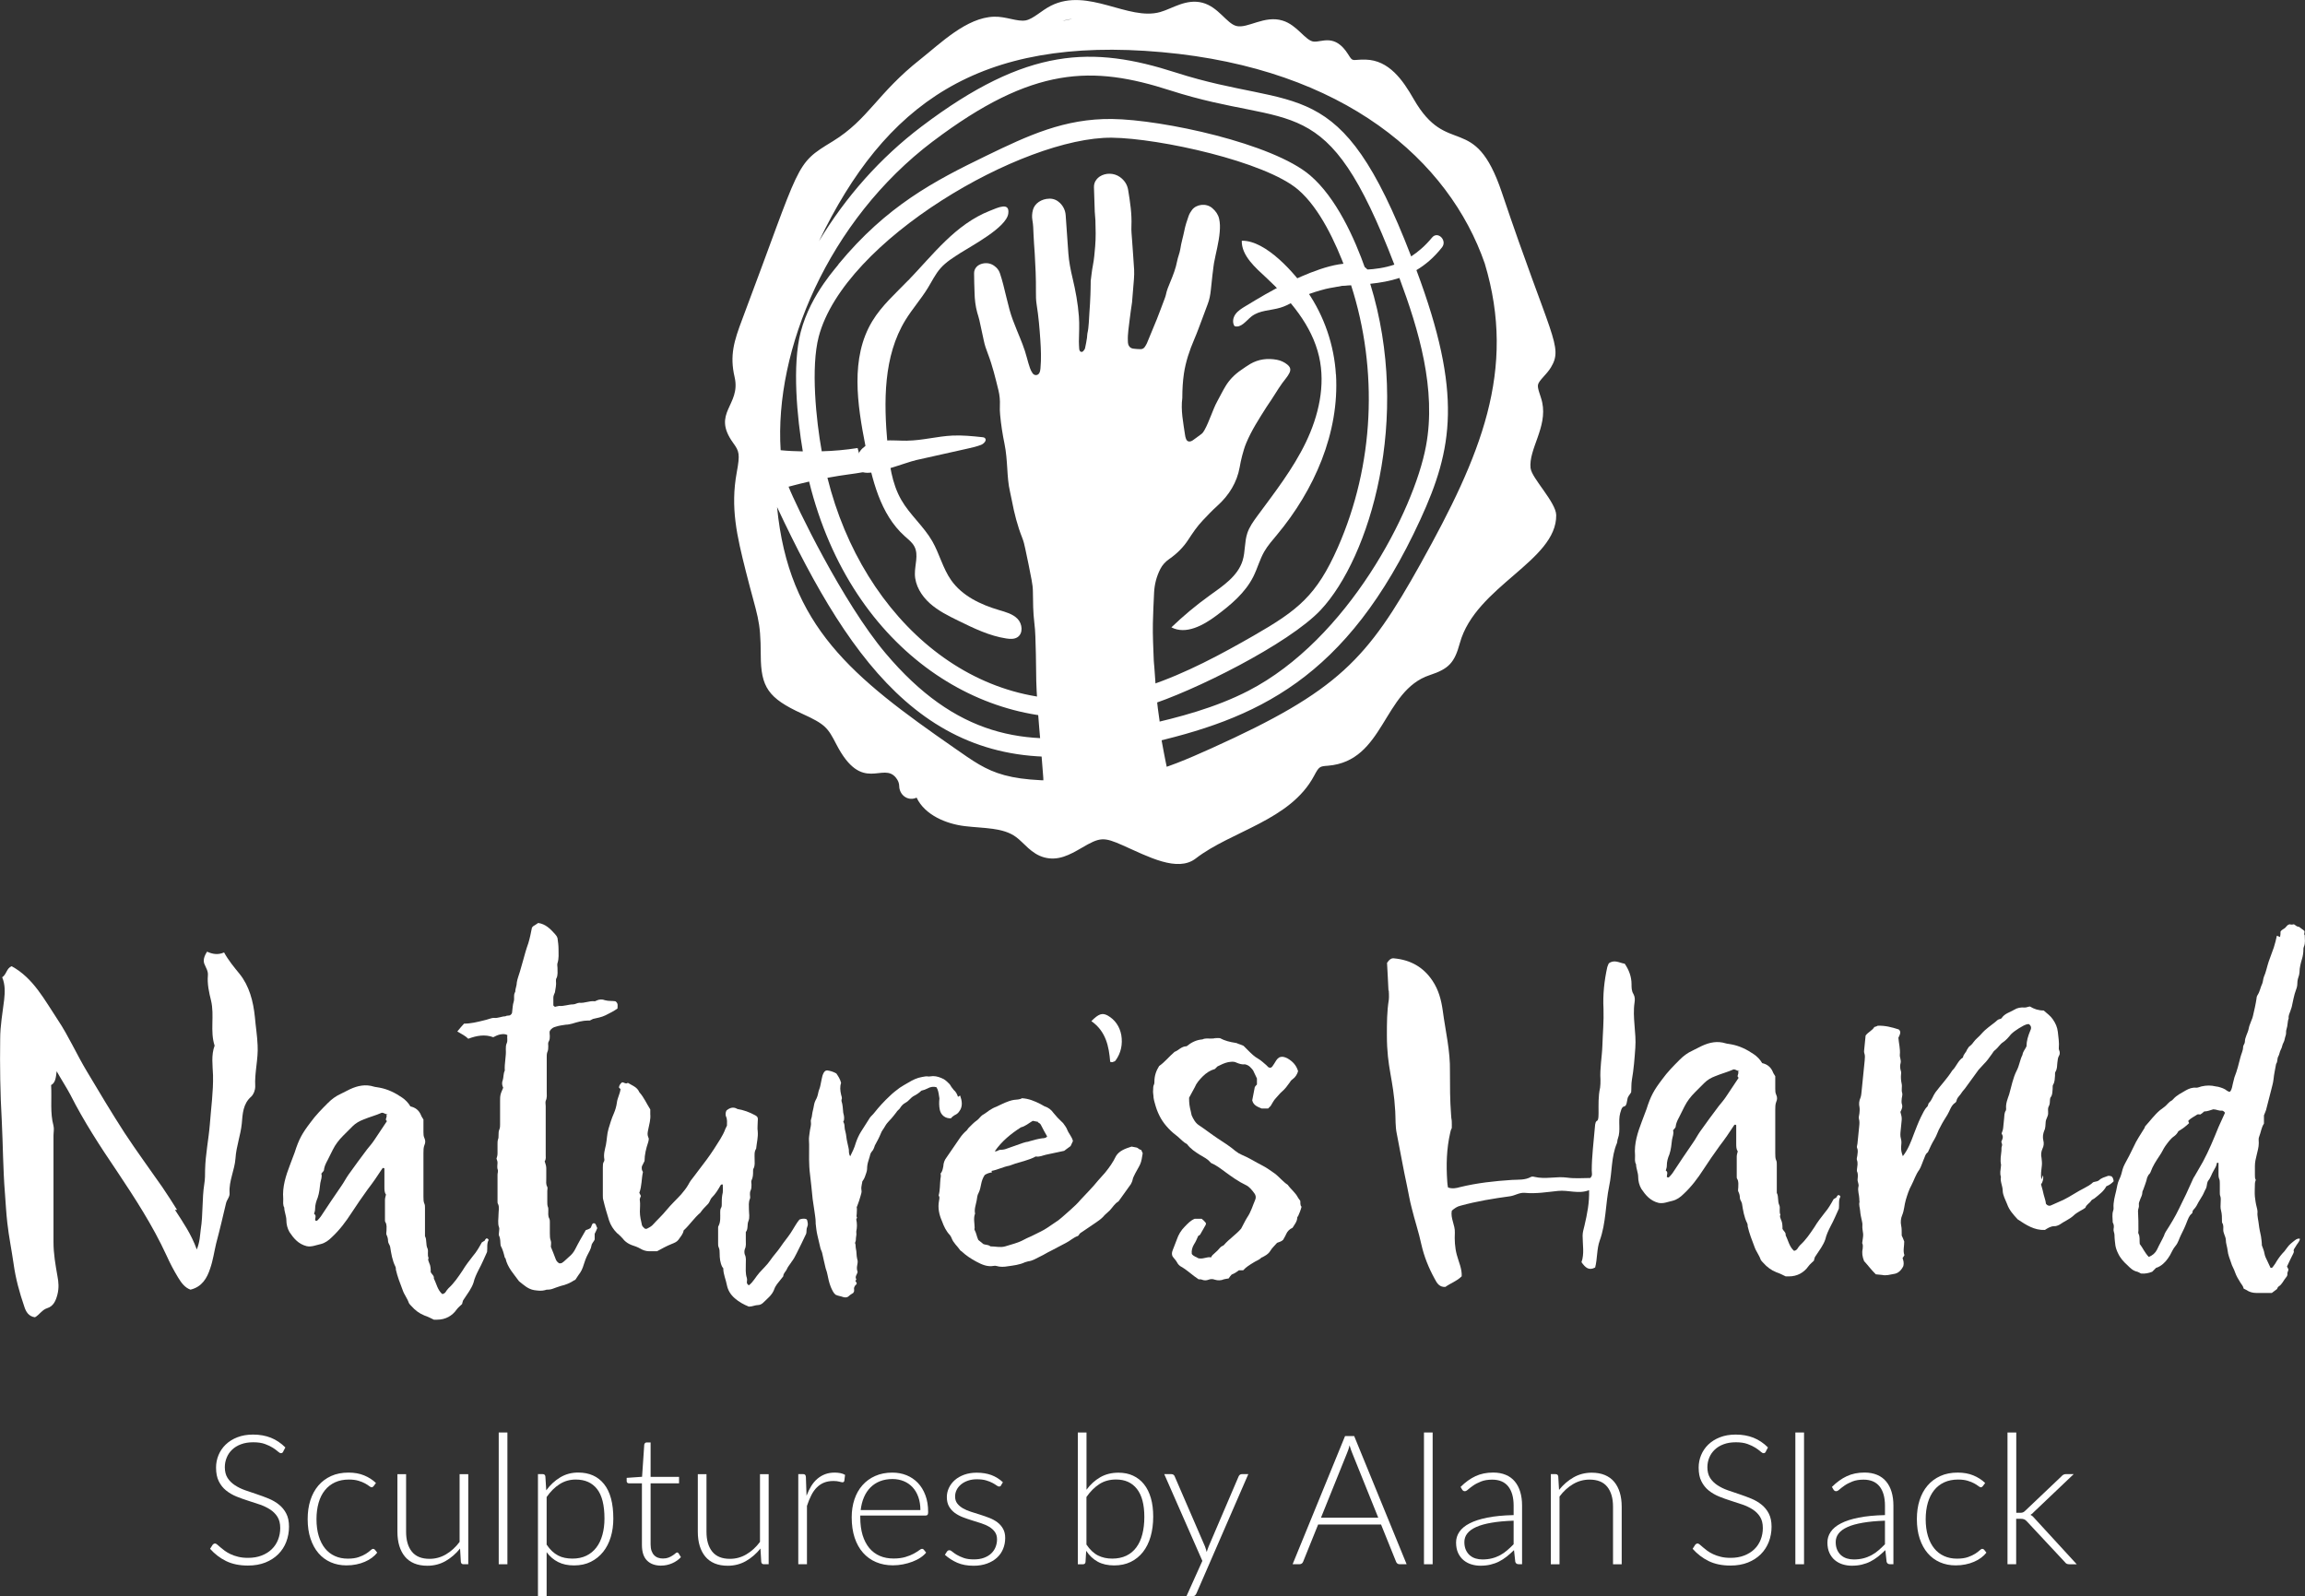
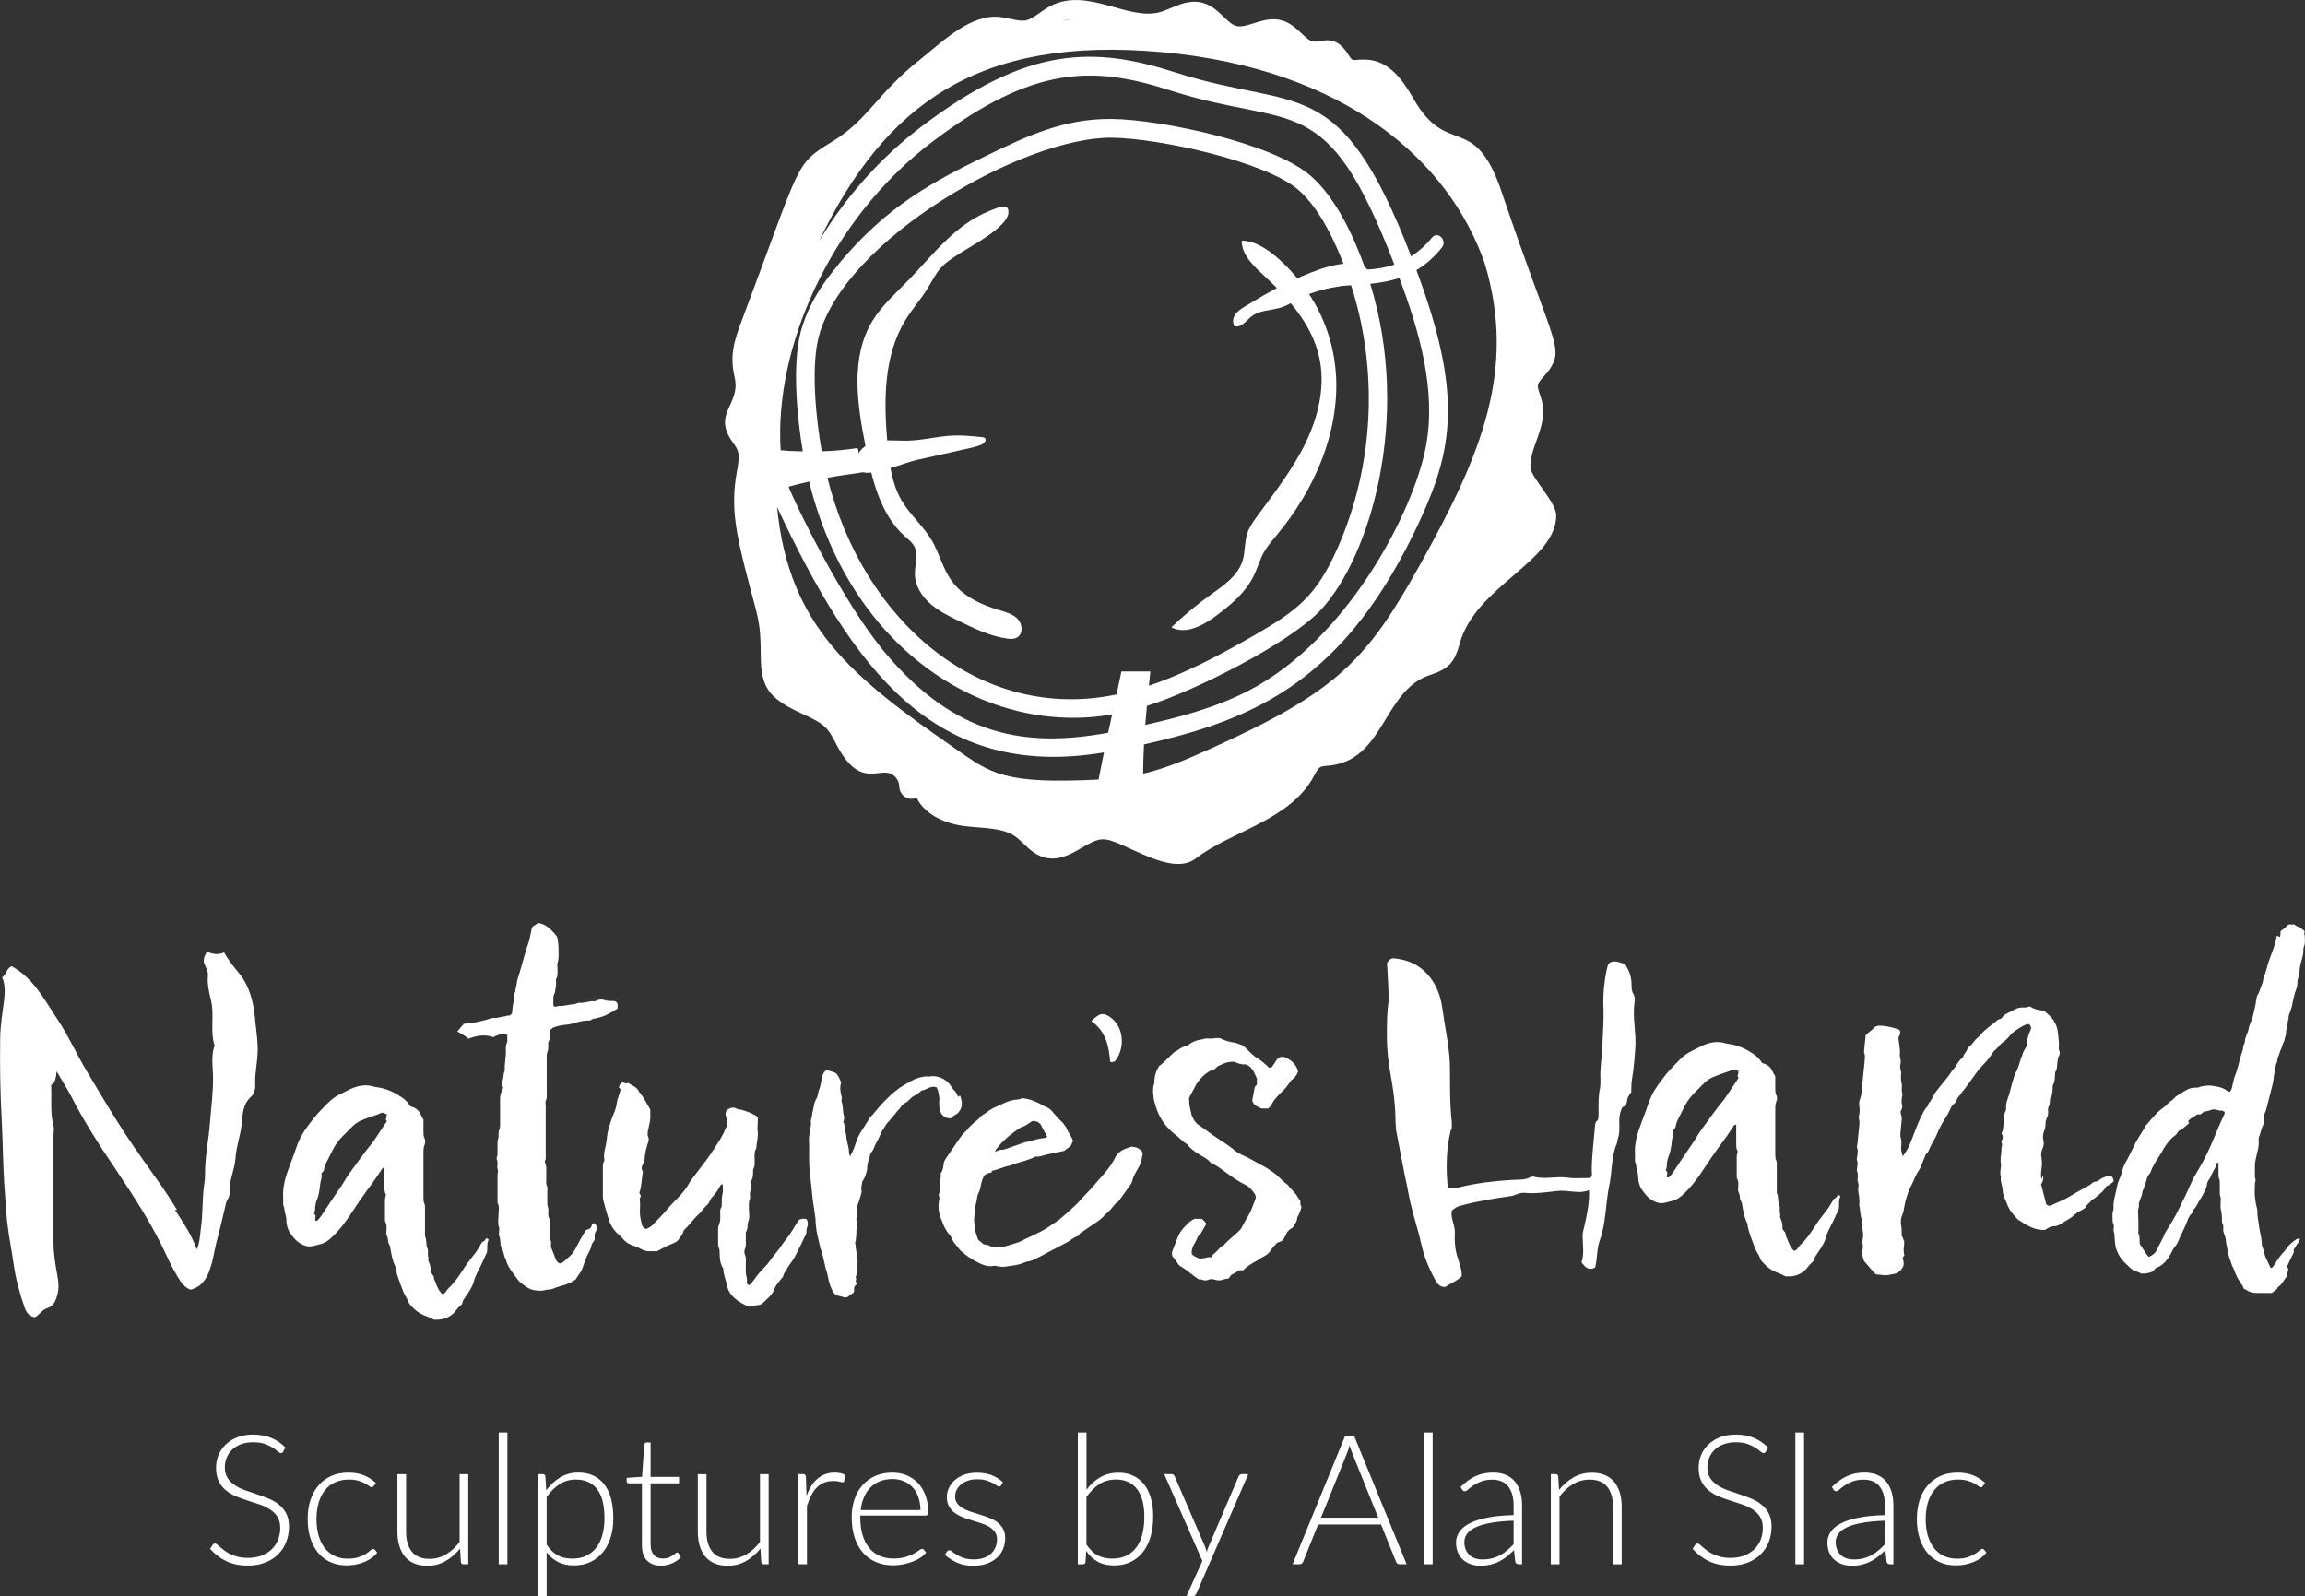
<svg xmlns="http://www.w3.org/2000/svg" id="Layer_1" viewBox="0 0 494.16 342.18">
  <rect x="0" y="0" width="494.16" height="342.18" fill="#333333" stroke="none" />
  <defs>
    <style>      .cls-1 {        fill: #fff;      }    </style>
  </defs>
  <g>
    <path class="cls-1" d="M60.73,311.21c-.12.22-.29.33-.5.33-.17,0-.39-.12-.65-.36-.27-.24-.62-.5-1.08-.8-.45-.29-1.02-.56-1.7-.81-.68-.25-1.52-.37-2.51-.37s-1.87.14-2.63.43c-.76.28-1.39.67-1.9,1.16-.51.49-.9,1.06-1.16,1.71-.27.65-.4,1.33-.4,2.04,0,.93.2,1.7.59,2.31.39.61.92,1.13,1.56,1.55.65.43,1.38.79,2.2,1.08.82.29,1.67.58,2.53.86.87.29,1.71.6,2.53.94s1.56.77,2.2,1.29c.65.52,1.17,1.15,1.56,1.91.4.76.59,1.7.59,2.82s-.2,2.24-.59,3.25c-.39,1.02-.97,1.9-1.72,2.65s-1.67,1.34-2.76,1.78c-1.09.43-2.33.65-3.73.65-1.81,0-3.37-.32-4.68-.96-1.31-.64-2.45-1.52-3.44-2.63l.54-.85c.16-.19.34-.29.54-.29.12,0,.27.08.45.23s.4.35.66.57c.26.23.57.47.93.74.36.27.78.51,1.26.74.48.23,1.03.42,1.65.57.62.16,1.33.23,2.12.23,1.09,0,2.06-.17,2.91-.5.85-.33,1.58-.78,2.16-1.35.59-.57,1.04-1.25,1.35-2.03s.47-1.62.47-2.51c0-.97-.2-1.77-.59-2.4-.4-.63-.92-1.15-1.56-1.57-.65-.42-1.38-.77-2.2-1.06-.82-.28-1.67-.56-2.53-.83s-1.71-.58-2.53-.91c-.82-.34-1.56-.77-2.2-1.29-.65-.52-1.17-1.18-1.56-1.96-.39-.78-.59-1.76-.59-2.94,0-.92.17-1.81.52-2.66.35-.85.86-1.61,1.53-2.26s1.5-1.18,2.49-1.57c.99-.39,2.12-.59,3.39-.59,1.42,0,2.7.23,3.83.68,1.13.45,2.16,1.15,3.1,2.08l-.47.89Z" />
    <path class="cls-1" d="M80.09,318.61c-.06.06-.13.12-.18.17-.06.05-.14.07-.24.07-.13,0-.3-.09-.52-.26-.22-.17-.52-.37-.89-.57-.38-.21-.84-.4-1.41-.57s-1.25-.26-2.05-.26c-1.11,0-2.1.2-2.96.59-.86.4-1.59.96-2.18,1.7-.6.74-1.05,1.63-1.35,2.68-.3,1.05-.46,2.23-.46,3.53s.16,2.56.48,3.61c.32,1.05.77,1.93,1.35,2.65.58.72,1.29,1.27,2.12,1.64.83.38,1.75.56,2.76.56.93,0,1.71-.11,2.34-.33.63-.22,1.15-.46,1.55-.72.41-.26.73-.5.96-.72.23-.22.43-.33.58-.33s.28.06.39.19l.49.62c-.3.39-.67.75-1.13,1.09-.45.34-.96.63-1.53.87-.57.25-1.19.44-1.85.57-.67.14-1.36.2-2.09.2-1.23,0-2.35-.22-3.37-.67-1.02-.45-1.89-1.09-2.62-1.94-.73-.85-1.3-1.89-1.71-3.12-.41-1.23-.61-2.63-.61-4.19,0-1.48.19-2.82.58-4.04.39-1.22.96-2.27,1.71-3.15s1.67-1.56,2.75-2.05,2.32-.73,3.72-.73c1.26,0,2.37.2,3.34.6s1.82.94,2.54,1.63l-.49.66Z" />
    <path class="cls-1" d="M100.39,316.03v19.32h-1.03c-.32,0-.51-.17-.56-.5l-.17-2.87c-.89,1.11-1.93,2.01-3.1,2.68s-2.48,1.01-3.91,1.01c-1.07,0-2.01-.17-2.81-.5-.8-.34-1.47-.82-2-1.46s-.93-1.4-1.2-2.29-.41-1.9-.41-3.03v-12.35h1.86v12.35c0,1.81.41,3.23,1.24,4.26s2.09,1.54,3.79,1.54c1.26,0,2.43-.32,3.52-.96s2.07-1.53,2.92-2.67v-14.52h1.86Z" />
    <path class="cls-1" d="M108.78,307.1v28.25h-1.86v-28.25h1.86Z" />
    <path class="cls-1" d="M117.11,319.5c.85-1.16,1.85-2.09,3-2.78s2.43-1.03,3.85-1.03c2.37,0,4.22.82,5.54,2.47s1.99,4.11,1.99,7.4c0,1.41-.18,2.73-.55,3.95-.37,1.22-.91,2.28-1.63,3.18-.72.9-1.6,1.61-2.64,2.13-1.04.52-2.24.78-3.6.78s-2.44-.24-3.4-.72c-.96-.48-1.79-1.18-2.48-2.12v9.42h-1.86v-26.15h1.03c.32,0,.51.16.56.49l.19,2.99ZM117.18,331.13c.38.56.77,1.03,1.17,1.41s.84.69,1.29.93c.45.24.93.41,1.45.51.51.1,1.05.16,1.62.16,1.14,0,2.14-.21,2.99-.62.85-.41,1.57-1,2.15-1.76.58-.76,1.01-1.66,1.3-2.72.29-1.05.44-2.22.44-3.48,0-2.87-.53-4.99-1.59-6.34-1.06-1.35-2.58-2.03-4.56-2.03-1.28,0-2.44.33-3.47.99-1.04.66-1.96,1.58-2.78,2.76v10.19Z" />
    <path class="cls-1" d="M141.78,335.65c-1.31,0-2.33-.36-3.06-1.09-.73-.72-1.1-1.84-1.1-3.36v-13.2h-2.78c-.14,0-.26-.04-.35-.12s-.14-.19-.14-.33v-.72l3.3-.23.47-6.91c.03-.12.08-.22.16-.31.08-.09.19-.14.33-.14h.87v7.38h6.1v1.38h-6.1v13.1c0,.53.07.99.2,1.37.14.38.32.7.56.94.24.25.52.43.84.54.32.12.67.17,1.05.17.47,0,.87-.07,1.2-.2.34-.14.63-.28.87-.45.25-.16.45-.31.6-.45.16-.14.28-.2.37-.2.1,0,.21.06.31.19l.5.82c-.49.54-1.12.98-1.87,1.31-.76.33-1.54.5-2.36.5Z" />
    <path class="cls-1" d="M164.79,316.03v19.32h-1.03c-.32,0-.51-.17-.56-.5l-.17-2.87c-.89,1.11-1.93,2.01-3.1,2.68s-2.48,1.01-3.91,1.01c-1.07,0-2.01-.17-2.81-.5-.8-.34-1.47-.82-2-1.46s-.93-1.4-1.2-2.29-.41-1.9-.41-3.03v-12.35h1.86v12.35c0,1.81.41,3.23,1.24,4.26s2.09,1.54,3.79,1.54c1.26,0,2.43-.32,3.52-.96s2.07-1.53,2.92-2.67v-14.52h1.86Z" />
    <path class="cls-1" d="M172.9,320.69c.3-.79.64-1.49,1.02-2.11.38-.61.82-1.14,1.32-1.56s1.05-.75,1.67-.98c.61-.23,1.3-.34,2.05-.34.4,0,.8.04,1.18.11.39.07.73.2,1.03.38l-.16,1.28c-.06.21-.19.31-.37.31-.16,0-.39-.05-.71-.14-.32-.09-.73-.14-1.25-.14-.75,0-1.41.11-1.99.34-.58.23-1.09.57-1.55,1.02-.46.45-.86,1.01-1.2,1.68-.34.67-.66,1.43-.94,2.3v12.5h-1.86v-19.32h.99c.22,0,.38.05.47.14s.15.25.17.47l.14,4.06Z" />
    <path class="cls-1" d="M184.43,324.92v.37c0,1.45.17,2.72.5,3.82.34,1.1.82,2.02,1.44,2.77.62.74,1.37,1.3,2.25,1.68.88.38,1.86.56,2.95.56.97,0,1.81-.11,2.52-.32.71-.21,1.31-.45,1.8-.72.48-.27.87-.5,1.15-.72s.49-.32.62-.32c.17,0,.3.06.39.19l.5.62c-.31.39-.72.75-1.23,1.09-.51.34-1.08.62-1.71.86-.63.24-1.3.43-2.02.57-.72.14-1.44.21-2.16.21-1.32,0-2.52-.23-3.61-.69-1.09-.46-2.02-1.13-2.8-2.01-.78-.88-1.38-1.96-1.8-3.23-.42-1.27-.63-2.73-.63-4.38,0-1.38.2-2.66.59-3.83.39-1.17.96-2.18,1.71-3.03s1.66-1.51,2.74-1.99c1.08-.48,2.31-.72,3.68-.72,1.09,0,2.1.19,3.03.56.93.38,1.74.92,2.43,1.64.69.72,1.23,1.6,1.62,2.65.4,1.05.59,2.25.59,3.61,0,.28-.04.48-.12.58s-.21.16-.39.16h-14.06ZM197.32,323.73c0-1.04-.15-1.96-.44-2.79-.29-.82-.7-1.52-1.23-2.09-.53-.57-1.16-1.01-1.89-1.31-.73-.3-1.54-.46-2.42-.46-1,0-1.89.16-2.68.47-.79.31-1.47.76-2.05,1.34-.58.58-1.04,1.28-1.39,2.1-.35.81-.58,1.73-.7,2.74h12.79Z" />
    <path class="cls-1" d="M214.64,318.42c-.1.18-.25.27-.45.27-.14,0-.32-.08-.54-.24-.22-.16-.51-.34-.88-.54-.37-.2-.83-.38-1.37-.54-.54-.16-1.2-.24-1.98-.24-.7,0-1.34.1-1.91.3-.58.2-1.07.47-1.48.81-.41.34-.72.73-.94,1.17-.22.45-.33.92-.33,1.41,0,.61.16,1.11.47,1.51.31.4.72.74,1.21,1.03.5.29,1.07.53,1.72.74.65.21,1.3.41,1.97.62.67.21,1.32.44,1.97.69.65.25,1.22.57,1.72.94.5.38.9.83,1.21,1.38.31.54.47,1.2.47,1.98,0,.84-.15,1.62-.45,2.35-.3.73-.73,1.35-1.31,1.88-.58.53-1.28.95-2.13,1.26s-1.81.47-2.89.47c-1.36,0-2.53-.22-3.51-.65-.98-.43-1.86-1-2.64-1.7l.43-.66c.06-.1.14-.18.22-.23.08-.05.2-.08.34-.08.17,0,.37.1.61.31.24.21.56.43.96.67.4.24.9.46,1.48.67s1.32.31,2.18.31c.82,0,1.53-.11,2.15-.34.62-.23,1.14-.53,1.55-.92.41-.39.73-.84.94-1.37.21-.52.32-1.08.32-1.66,0-.65-.16-1.18-.47-1.61-.31-.43-.72-.79-1.22-1.09-.5-.3-1.08-.55-1.72-.76-.64-.21-1.3-.41-1.97-.62s-1.33-.43-1.97-.68c-.64-.25-1.21-.56-1.72-.93-.5-.38-.91-.83-1.22-1.37-.31-.54-.47-1.21-.47-2.01,0-.69.15-1.35.45-1.98.3-.63.72-1.19,1.27-1.67.55-.48,1.22-.86,2.01-1.15.79-.28,1.68-.43,2.66-.43,1.18,0,2.22.17,3.14.5.91.34,1.74.85,2.49,1.55l-.39.64Z" />
    <path class="cls-1" d="M232.92,319.39c.84-1.14,1.82-2.04,2.95-2.69,1.13-.65,2.43-.98,3.92-.98,1.16,0,2.21.21,3.13.64.92.43,1.7,1.04,2.34,1.84.64.8,1.13,1.79,1.47,2.96.34,1.17.5,2.5.5,3.99,0,1.57-.19,2.99-.56,4.28-.38,1.29-.92,2.39-1.64,3.3-.72.91-1.6,1.62-2.63,2.12s-2.22.75-3.55.75-2.54-.26-3.5-.79c-.96-.52-1.8-1.3-2.49-2.34l-.14,2.39c-.04.32-.21.49-.52.49h-1.13v-28.25h1.86v12.29ZM232.92,331.13c.75,1.11,1.58,1.89,2.48,2.34.9.45,1.91.67,3.04.67s2.16-.21,3.02-.62c.86-.41,1.58-1.01,2.15-1.78s1.01-1.71,1.29-2.81.43-2.34.43-3.71c0-2.67-.53-4.67-1.59-6.02-1.06-1.35-2.55-2.02-4.47-2.02-1.37,0-2.57.33-3.59.99-1.02.66-1.94,1.58-2.76,2.76v10.19Z" />
    <path class="cls-1" d="M267.62,316.03l-11.1,25.53c-.08.18-.18.33-.3.45-.12.12-.3.17-.53.17h-1.32l3.4-7.55-8.17-18.6h1.53c.19,0,.35.05.47.15.12.1.19.2.23.32l6.5,15.03c.08.19.15.39.2.59.06.2.11.4.17.61.06-.21.13-.41.2-.61.07-.2.15-.4.22-.59l6.43-15.03c.06-.14.16-.26.27-.34.12-.08.25-.13.39-.13h1.42Z" />
    <path class="cls-1" d="M301.55,335.34h-1.53c-.18,0-.33-.05-.45-.15s-.21-.22-.27-.38l-3.22-7.98h-13.49l-3.22,7.98c-.05.14-.14.27-.27.37-.13.1-.29.16-.47.16h-1.51l11.24-27.47h1.96l11.24,27.47ZM295.48,325.37l-5.59-13.88c-.19-.45-.38-1-.56-1.63-.08.31-.16.61-.25.88-.09.28-.19.53-.29.77l-5.59,13.86h12.29Z" />
    <path class="cls-1" d="M307.14,307.1v28.25h-1.86v-28.25h1.86Z" />
    <path class="cls-1" d="M313.14,318.76c1.01-1.01,2.07-1.77,3.18-2.29,1.11-.52,2.38-.78,3.79-.78,1.04,0,1.94.17,2.72.5s1.42.8,1.93,1.42c.51.61.9,1.36,1.16,2.23s.39,1.85.39,2.92v12.58h-.74c-.39,0-.63-.18-.72-.54l-.27-2.48c-.53.52-1.06.98-1.58,1.4-.52.41-1.07.76-1.64,1.05-.57.29-1.18.5-1.84.66s-1.38.23-2.17.23c-.66,0-1.3-.1-1.92-.29-.62-.19-1.17-.49-1.66-.89-.49-.4-.87-.92-1.17-1.54-.29-.63-.44-1.38-.44-2.26,0-.82.23-1.57.7-2.27.47-.7,1.2-1.31,2.19-1.82,1-.52,2.27-.93,3.83-1.24s3.43-.49,5.62-.54v-2.02c0-1.79-.39-3.16-1.16-4.13-.77-.96-1.91-1.45-3.43-1.45-.93,0-1.72.13-2.38.39-.65.26-1.21.54-1.66.85-.45.31-.82.6-1.11.85-.28.26-.52.39-.72.39-.14,0-.26-.03-.35-.1-.09-.06-.17-.15-.23-.25l-.33-.56ZM324.5,326.01c-1.84.06-3.42.21-4.75.44-1.33.23-2.42.53-3.28.92-.86.39-1.5.85-1.91,1.39-.42.54-.62,1.15-.62,1.83,0,.65.11,1.21.32,1.68.21.47.5.86.85,1.17.36.3.77.53,1.23.67.47.14.95.21,1.46.21.75,0,1.44-.08,2.07-.24.63-.16,1.21-.39,1.75-.68.54-.29,1.04-.64,1.5-1.04.47-.4.93-.83,1.38-1.3v-5.05Z" />
    <path class="cls-1" d="M334.24,319.41c.89-1.11,1.92-2.01,3.1-2.68,1.17-.67,2.48-1.01,3.91-1.01,1.06,0,2,.17,2.8.5.81.34,1.48.82,2.01,1.46.53.63.93,1.4,1.2,2.29s.41,1.9.41,3.03v12.35h-1.86v-12.35c0-1.81-.41-3.23-1.24-4.26-.83-1.03-2.09-1.54-3.79-1.54-1.25,0-2.43.32-3.52.96s-2.07,1.53-2.92,2.67v14.52h-1.86v-19.32h1.03c.32,0,.51.16.56.49l.17,2.89Z" />
    <path class="cls-1" d="M378.58,311.21c-.12.22-.29.33-.5.33-.17,0-.39-.12-.65-.36-.27-.24-.62-.5-1.08-.8-.45-.29-1.02-.56-1.7-.81-.68-.25-1.52-.37-2.51-.37s-1.87.14-2.63.43c-.76.28-1.39.67-1.9,1.16-.51.49-.9,1.06-1.17,1.71-.26.65-.4,1.33-.4,2.04,0,.93.2,1.7.59,2.31s.92,1.13,1.56,1.55c.65.43,1.38.79,2.2,1.08.82.29,1.67.58,2.53.86.87.29,1.71.6,2.53.94s1.56.77,2.2,1.29c.65.52,1.17,1.15,1.56,1.91.39.76.59,1.7.59,2.82s-.2,2.24-.59,3.25c-.4,1.02-.97,1.9-1.72,2.65-.75.75-1.67,1.34-2.76,1.78-1.09.43-2.33.65-3.73.65-1.81,0-3.37-.32-4.68-.96-1.31-.64-2.45-1.52-3.44-2.63l.54-.85c.16-.19.34-.29.54-.29.12,0,.27.08.45.23.18.16.4.35.66.57.26.23.57.47.93.74s.78.51,1.26.74c.48.23,1.03.42,1.65.57.62.16,1.33.23,2.12.23,1.09,0,2.06-.17,2.91-.5.85-.33,1.58-.78,2.17-1.35s1.04-1.25,1.35-2.03c.31-.78.47-1.62.47-2.51,0-.97-.2-1.77-.59-2.4-.39-.63-.92-1.15-1.56-1.57s-1.38-.77-2.2-1.06c-.82-.28-1.67-.56-2.53-.83-.87-.27-1.71-.58-2.53-.91-.82-.34-1.56-.77-2.2-1.29-.65-.52-1.17-1.18-1.56-1.96-.4-.78-.59-1.76-.59-2.94,0-.92.17-1.81.52-2.66.35-.85.86-1.61,1.53-2.26.67-.65,1.5-1.18,2.49-1.57.99-.39,2.12-.59,3.39-.59,1.42,0,2.7.23,3.83.68,1.13.45,2.17,1.15,3.1,2.08l-.47.89Z" />
    <path class="cls-1" d="M386.76,307.1v28.25h-1.86v-28.25h1.86Z" />
    <path class="cls-1" d="M392.75,318.76c1.01-1.01,2.07-1.77,3.18-2.29,1.11-.52,2.38-.78,3.79-.78,1.04,0,1.94.17,2.72.5s1.42.8,1.93,1.42c.51.61.9,1.36,1.16,2.23s.39,1.85.39,2.92v12.58h-.74c-.39,0-.63-.18-.72-.54l-.27-2.48c-.53.52-1.06.98-1.58,1.4-.52.41-1.07.76-1.64,1.05-.57.29-1.18.5-1.84.66s-1.38.23-2.17.23c-.66,0-1.3-.1-1.92-.29-.62-.19-1.17-.49-1.66-.89-.49-.4-.87-.92-1.17-1.54-.29-.63-.44-1.38-.44-2.26,0-.82.23-1.57.7-2.27.47-.7,1.2-1.31,2.19-1.82,1-.52,2.27-.93,3.83-1.24s3.43-.49,5.62-.54v-2.02c0-1.79-.39-3.16-1.16-4.13-.77-.96-1.91-1.45-3.43-1.45-.93,0-1.72.13-2.38.39-.65.26-1.21.54-1.66.85-.45.31-.82.6-1.11.85-.28.26-.52.39-.72.39-.14,0-.26-.03-.35-.1-.09-.06-.17-.15-.23-.25l-.33-.56ZM404.11,326.01c-1.84.06-3.42.21-4.75.44-1.33.23-2.42.53-3.28.92-.86.39-1.5.85-1.91,1.39-.42.54-.62,1.15-.62,1.83,0,.65.11,1.21.32,1.68.21.47.5.86.85,1.17.36.3.77.53,1.23.67.47.14.95.21,1.46.21.75,0,1.44-.08,2.07-.24.63-.16,1.21-.39,1.75-.68.54-.29,1.04-.64,1.5-1.04.47-.4.93-.83,1.38-1.3v-5.05Z" />
    <path class="cls-1" d="M425.08,318.61c-.06.06-.13.12-.18.17-.06.05-.14.07-.24.07-.13,0-.3-.09-.52-.26-.22-.17-.52-.37-.89-.57-.38-.21-.84-.4-1.41-.57-.56-.17-1.25-.26-2.05-.26-1.11,0-2.1.2-2.96.59-.86.4-1.59.96-2.18,1.7-.59.74-1.04,1.63-1.35,2.68-.3,1.05-.46,2.23-.46,3.53s.16,2.56.48,3.61c.32,1.05.77,1.93,1.35,2.65.58.72,1.29,1.27,2.12,1.64.83.38,1.75.56,2.76.56.93,0,1.71-.11,2.34-.33.63-.22,1.15-.46,1.55-.72.41-.26.73-.5.96-.72.23-.22.43-.33.58-.33s.28.06.39.19l.49.62c-.3.39-.67.75-1.13,1.09-.45.34-.96.63-1.53.87-.57.25-1.19.44-1.85.57-.67.14-1.36.2-2.09.2-1.23,0-2.35-.22-3.37-.67-1.02-.45-1.89-1.09-2.62-1.94-.73-.85-1.3-1.89-1.71-3.12-.41-1.23-.61-2.63-.61-4.19,0-1.48.19-2.82.58-4.04.39-1.22.96-2.27,1.71-3.15s1.67-1.56,2.75-2.05c1.08-.49,2.32-.73,3.72-.73,1.25,0,2.37.2,3.34.6s1.82.94,2.54,1.63l-.49.66Z" />
-     <path class="cls-1" d="M432.26,307.1v17.22h.89c.18,0,.35-.03.51-.08.16-.05.34-.17.53-.37l7.75-7.36c.13-.16.27-.27.43-.36s.35-.13.58-.13h1.63l-8.52,8.1c-.23.27-.49.49-.76.64.21.1.38.22.53.36.15.14.29.29.44.48l8.95,9.75h-1.61c-.18,0-.35-.03-.5-.09s-.29-.18-.42-.36l-8.12-8.7c-.1-.12-.2-.21-.3-.29s-.2-.14-.3-.18-.22-.08-.36-.1-.3-.03-.5-.03h-.87v9.75h-1.86v-28.25h1.86Z" />
  </g>
  <g>
    <path class="cls-1" d="M37.53,259.4c1.69,2.62,3.47,5.16,4.66,8.47.68-1.69.68-3.05.85-4.32.51-3.22.25-6.52.76-9.74.17-1.02.17-2.03.17-3.05.08-3.3.76-6.52,1.02-9.74.25-3.47.76-6.94.68-10.5-.08-2.12-.42-4.32.34-6.35-1.02-3.13,0-6.43-.76-9.65-.42-1.69-.85-3.56-.68-5.42.08-.93-.42-1.61-.76-2.46q-.42-1.1.59-2.62c1.1.51,2.29.76,3.64.17.93,1.69,2.12,3.13,3.3,4.57,2.12,2.62,2.96,5.93,3.3,9.23.17,2.03.51,4.06.59,6.1.17,2.96-.68,5.84-.51,8.8,0,.85-.34,1.69-.85,2.2-1.78,1.52-1.86,3.73-2.03,5.76-.25,2.54-1.19,4.91-1.35,7.45-.17,2.54-1.44,4.83-1.27,7.45.08.85-.59,1.44-.76,2.2-.68,2.88-1.35,5.76-2.12,8.63-.42,1.78-.68,3.64-1.27,5.33-.68,2.12-1.78,3.98-4.23,4.57-1.19-.42-1.95-1.44-2.62-2.54-.93-1.52-1.78-3.13-2.54-4.83-2.96-6.43-6.77-12.27-10.67-18.12-3.56-5.25-7.03-10.58-9.9-16.25-.85-1.61-1.86-3.13-2.96-5.08-.17,1.35-.25,2.46-1.19,2.96.17,3.05-.25,5.93.51,8.72.17.68,0,1.44,0,2.12v22.86c0,2.46.42,4.83.85,7.28.25,1.27.34,2.54,0,3.89-.34,1.35-.85,2.54-2.2,2.96-1.1.34-1.69,1.44-2.62,1.95-1.35-.17-1.95-1.19-2.29-2.29-1.02-2.96-1.86-6.01-2.29-9.14-.42-2.96-1.02-5.84-1.35-8.8-.25-2.12-.34-4.23-.51-6.35-.42-5.16-.42-10.41-.68-15.58-.34-5.84-.42-11.68-.34-17.52,0-2.79.51-5.59.85-8.38.17-1.61.25-3.22-.42-4.83.93-.59.93-1.95,2.03-2.37,4.66,2.54,7.03,7.2,9.9,11.51,2.37,3.56,4.06,7.45,6.26,11.09,2.62,4.4,5.25,8.8,8.04,13.12,2.62,3.98,5.42,7.79,8.13,11.68,1.1,1.61,2.12,3.22,3.13,4.83h-.42Z" />
    <path class="cls-1" d="M103.86,266.05c.11-.22.22-.45.45-.56.22,0,.33.11.45.34-.45.78-.22,1.68-.34,2.57-.56,1.23-1.12,2.57-1.79,3.8-.45.89-.89,1.79-1.12,2.79-.22.67-.56,1.23-.89,1.79-.45.67-.89,1.34-1.34,2.01-.11.22-.11.45-.22.78-.33.34-.78.67-1.12,1.12-1.01,1.45-2.46,2.23-4.25,2.23h-.67c-.67-.33-1.34-.67-2.01-.89-1.12-.45-2.01-1.12-2.79-2.01-.22-.22-.45-.45-.56-.67-.33-1.01-1.01-1.79-1.34-2.79-.56-1.45-1.12-2.91-1.45-4.36,0-.22,0-.45-.11-.67-.67-1.34-.89-2.79-1.12-4.25-.11-.45-.45-.78-.45-1.23s-.11-.89-.33-1.34c-.11-.22,0-.56,0-.89,0-.56.11-1.23-.22-1.79-.11-.11-.11-.34-.11-.45v-4.36c0-.33.11-.67.22-1.12-.34-.45-.34-1.01-.34-1.68v-3.91c-.22-.22-.33-.11-.45,0-1.01,1.56-2.01,3.02-3.13,4.47-1.23,1.68-2.35,3.35-3.46,5.03-1.23,1.9-2.57,3.69-4.25,5.25-.67.67-1.45,1.23-2.35,1.45-1.01.22-2.01.67-3.02.45-1.79-.45-2.79-1.68-3.69-3.02-.45-.78-.67-1.68-.67-2.57s-.45-1.79-.45-2.68c-.33-.56-.22-1.23-.22-1.9-.22-2.57.56-4.92,1.45-7.26.33-.89.67-1.79,1.01-2.68.89-2.79,1.56-4.02,3.35-6.37,1.12-1.56,2.46-2.91,3.8-4.25.78-.78,1.68-1.45,2.68-1.9.67-.34,1.34-.67,2.01-1.01,1.68-.78,3.35-1.12,5.14-.56.33.11.78.11,1.23.22,1.79.34,3.35,1.12,4.81,2.12.67.45,1.34,1.12,1.79,1.9,1.01.22,1.79.78,2.23,1.79.11.33.34.67.56,1.01v2.68c0,.45,0,.89.22,1.34.22.45.22,1.01,0,1.45-.22.56-.22,1.12-.22,1.68v9.39c0,.56,0,1.12.22,1.56.11.22.11.56.11.89v6.03c.45.78.11,1.79.56,2.68.22.56-.11,1.34.22,2.01-.22.34,0,.67.11,1.01.34.67.34,1.34.34,2.01.22.45.78.78.67,1.34.56,1.12.78,2.46,1.79,3.35.22,0,.45-.11.67-.34.22-.34.45-.67.67-.89,1.23-1.12,2.12-2.46,3.02-3.8.67-1.12,1.45-2.12,2.24-3.13.78-.89,1.34-1.9,1.9-2.91l.56-.34ZM83.19,238.89c-.45.11-.78-.34-1.34-.34-1.23.56-2.57.89-3.91,1.45-.89.34-1.68.78-2.35,1.45s-1.34,1.34-2.01,2.01c-.89.89-1.68,1.9-2.23,3.02-.22.45-.45.89-.67,1.34-.45,1.01-1.12,1.9-1.23,3.02,0,.22-.34.45-.56.78.22.67-.11,1.34-.22,2.01-.11,1.01-.22,2.12-.56,3.13-.33.78-.56,1.56-.56,2.46,0,.34-.11.67-.22,1.01.56.34.22.89.22,1.34.11.11.22.22.45.11.22-.22.56-.56.78-.89,1.45-2.23,2.91-4.36,4.36-6.48.56-.78,1.01-1.68,1.56-2.46,1.34-1.9,2.68-3.69,4.02-5.48.56-.67,1.12-1.34,1.56-2.01.89-1.34,1.79-2.68,2.68-4.02-.56-.34.11-.78-.11-1.34l.33-.11Z" />
    <path class="cls-1" d="M108.22,269.61c-.22-.89-.45-1.79-.89-2.57-.11-.78,0-1.45-.34-2.12-.11-.22,0-.56,0-.89s.11-.67,0-.89c-.34-.89-.11-1.9-.11-2.91,0-.67.22-1.45-.11-2.12-.11-.11-.11-.34-.11-.56v-5.7c0-.45.22-.78,0-1.23-.11-.45,0-.89,0-1.34,0-.34-.11-.56-.22-.89.11-.34.22-.67.22-1.12v-2.01c0-.33,0-.67.11-1.01.11-.22.11-.56.11-.89,0-.45,0-.89.22-1.34.11-.34.11-.67.11-1.01v-5.03c0-.45,0-.89.11-1.34.11-.45.33-.89.56-1.45-.22-.45-.34-1.01-.11-1.56.22-.67.11-1.45.45-2.12-.11-1.56.33-3.02.22-4.58,0-.45,0-.89.22-1.34.22-.56,0-1.12.11-1.68-.56-.33-1.12-.22-1.68-.11-.45.11-.89.33-1.34.56-1.79-.67-3.58-.34-5.36.33-.67-.67-1.45-1.01-2.35-1.56.56-.67,1.01-1.23,1.45-1.68,1.45,0,2.79-.34,4.14-.67.45-.11.89-.22,1.23-.34.34-.11.67-.22,1.01-.22.89.11,1.68-.34,2.46-.34.33-.22.78-.11,1.01-.22.34-.22.45-.45.45-.67.11-.78.11-1.56.34-2.24.22-.67-.11-1.45.33-2.12,0-.67.34-1.34.34-2.01.11-.78.45-1.56.67-2.35s.45-1.56.67-2.35c.34-1.23.67-2.46,1.12-3.69.34-1.12.56-2.23.78-3.35.22-.33.45-.45.67-.56.22-.11.45-.34.67-.45,1.56.22,2.57,1.23,3.58,2.35.22.22.45.56.56.89.11.78.22,1.56.22,2.35,0,1.01.11,2.01-.22,3.02-.11.33,0,.67,0,1.01,0,.78.11,1.56-.22,2.23-.11.11-.11.34-.11.56.11.89-.11,1.68-.22,2.46-.11.33-.34.67-.34,1.12v1.68c.22.34.45.34.67.22.22,0,.45-.11.56-.11,1.01.11,2.01-.33,3.02-.33.45,0,.89-.34,1.34-.34,1.12.11,2.12-.45,3.24-.33.11,0,.22,0,.34-.11.67-.34,1.34-.34,1.9-.11.78.22,1.56.11,2.23.22.67.45.45,1.01.45,1.56-.78.56-1.68,1.01-2.57,1.45s-1.79.56-2.68.78c-.22.11-.45.22-.67.34h-.33c-1.23,0-2.35.33-3.46.67-.45.11-.89.22-1.34.22-.78.11-1.56.22-2.23.45-.45.11-.89.34-1.23.89-.11.34,0,.78,0,1.12s0,.78-.22,1.12-.11.67-.11,1.01c0,.45,0,.89-.22,1.34-.11.34-.11.67-.11,1.01v7.38c0,.67.11,1.34-.22,2.01-.11.33,0,.78,0,1.12v10.39c0,.45.11,1.01-.22,1.45.11.45.34.89.34,1.45v2.35c0,.56-.11,1.12.22,1.68.11.22,0,.56,0,.89v2.35c0,.34,0,.67.11,1.01.11.22.11.45.11.67,0,.67-.11,1.34.22,1.9.11.22.11.56.11.78v2.35c0,.56,0,1.12.22,1.68.11.34,0,.78,0,1.23.33.78.67,1.68,1.01,2.57.11.33.33.67.67.89.11.11.33.11.67,0,.56-.34,1.01-.89,1.56-1.34.56-.45,1.01-1.01,1.34-1.68.67-1.34,1.45-2.68,2.23-4.02.34-.11.67-.22,1.01-.45.22-.22.22-.78.56-1.01h.34c.34.22.34.67.56,1.01-.11.34-.34.78-.56,1.23v1.23c-.11.22-.22.45-.34.56-.11.22-.33.45-.33.67-.11.78-.56,1.45-.89,2.12-.34.67-.56,1.34-.78,2.01-.22.78-.56,1.56-1.12,2.24-.22.34-.45.67-.67,1.01,0,0-.11.11-.22.11q-1.34.89-2.91,1.23c-.33.11-.67.22-1.01.34-.56.22-1.12.45-1.68.45-.22,0-.45,0-.67.11-.78.22-1.56.11-2.35,0-1.34-.22-2.24-1.12-3.24-1.9-1.12-1.56-2.46-2.91-2.91-4.92l-.11-.11Z" />
    <path class="cls-1" d="M132.7,233.15c0-.34.22-.78.67-1.12.45,0,.78.45,1.23.11.89.56,2.01.89,2.46,2.01,1.01,1.12,1.56,2.46,2.35,3.69v1.01c.11,1.12-.22,2.23-.45,3.35-.11.56-.22,1.01,0,1.56.22.34.11.67,0,1.12-.45,1.34-.78,2.68-.78,4.02-.22.45-.45.89-.56,1.12-.11.56,0,.89.22,1.23-.33,1.45-.22,3.02-.78,4.47.11.22.22.45.34.67-.11.34-.34.67-.22,1.01.11.78,0,1.56,0,2.35,0,1.01.22,1.9.45,2.91.11.34.45.56.67.78h.34c.45-.22.89-.45,1.23-.78,1.01-1.12,2.12-2.12,3.02-3.24,1.01-1.23,2.12-2.24,3.13-3.35.56-.67,1.12-1.34,1.56-2.12.33-.67.78-1.23,1.23-1.79.34-.45.67-.89,1.01-1.34,1.12-1.45,2.23-2.91,3.24-4.47.89-1.45,1.9-2.79,2.46-4.36.11-.22.22-.45.33-.67,0-.67.11-1.34-.22-2.01-.11-.33-.11-.78.11-1.23.67-.56,1.45-.89,2.35-.33,1.34.22,2.57.67,3.8,1.34.22.11.33.22.45.34.22.34.11.67.11,1.01,0,.67-.11,1.45,0,2.12.11,1.23-.22,2.46-.34,3.69-.45.67-.33,1.45-.33,2.24,0,.67.11,1.34-.22,2.01-.11.11-.11.33-.11.56,0,.67,0,1.34-.34,2.01-.11.22,0,.56,0,.89,0,.45,0,.89-.22,1.34-.11.22-.11.56-.11.78,0,.34.11.67,0,.89-.34.78-.22,1.56-.22,2.35s.22,1.68-.11,2.46c-.33.78,0,1.68-.56,2.35v1.68c0,.67.11,1.34-.22,2.01-.11.34-.11.78,0,1.12.34.67.22,1.34.22,2.01,0,1.01-.11,2.01.22,3.02.11.34,0,.78,0,1.01.11.34.22.45.45.56.89-.67,1.45-1.79,2.23-2.68.78-.89,1.68-1.68,2.35-2.68s1.56-1.9,2.23-2.91c.67-1.01,1.45-1.9,2.12-2.91s1.23-2.12,1.9-2.91c.56-.22,1.01-.22,1.45-.11.11.11.22.22.22.34.11.45.22.89,0,1.34-.22.45-.11,1.01-.22,1.45-.67,1.45-1.34,2.79-2.01,4.13-.34.67-.67,1.34-1.12,1.9-.34.56-.78,1.01-1.01,1.56-.22.56-.78.89-.78,1.56-.45.56-.89,1.12-1.34,1.68-.22.33-.45.67-.56,1.01-.45,1.34-1.56,2.12-2.46,3.02-.22.22-.67.45-1.01.45-.67,0-1.23.34-2.01.34-1.12-.45-2.12-1.01-3.02-1.79-.89-.78-1.45-1.68-1.68-2.79-.22-1.23-.78-2.35-.78-3.58,0-.11-.11-.22-.22-.34-.45-.89-.56-1.9-.56-2.91,0-.45,0-.89-.22-1.34-.11-.22-.11-.56-.11-.78v-3.35c0-.11,0-.33.11-.45.45-.89.34-1.9.34-2.91,0-.34,0-.67.22-1.01.11-.22.11-.45.11-.67,0-.67,0-1.34.11-2.01.22-.67.11-1.45.11-2.23-.22-.11-.33,0-.45.11-.56,1.01-1.12,1.9-1.9,2.68-.22.22-.34.56-.45.78-.11.22-.22.45-.45.67-.56.56-1.12,1.12-1.56,1.79-1.34,1.12-2.24,2.57-3.58,3.8-.11.78-.67,1.34-1.12,2.01-.34.45-.89.67-1.45.89-1.12.45-2.12,1.01-3.13,1.56h-1.68c-.67,0-1.34-.22-1.9-.56-.56-.33-1.23-.56-1.9-.78-.56-.22-1.12-.56-1.56-1.01-.45-.56-1.01-1.12-1.56-1.56-.78-.78-1.34-1.68-1.68-2.68-.45-1.45-.89-2.91-1.23-4.36-.11-.34-.11-.67-.11-1.01v-6.03c0-.45,0-.89.22-1.23.11-.11.11-.33.11-.45-.22-1.12.11-2.12.33-3.13.22-1.12.22-2.35.56-3.46.33-1.12.67-2.23,1.12-3.24.34-.78.56-1.56.67-2.35.11-1.01.67-1.9.78-2.91l-.34-.34Z" />
    <path class="cls-1" d="M205.83,234.84c.18.55.37,1.11.37,1.76s-.19,1.2-.55,1.66c-.28.46-.65.65-1.02.83-.28.18-.55.37-.74.65-1.2.09-2.13-.65-2.4-1.76-.18-.83-.18-1.66-.09-2.5,0-.19-.09-.37-.09-.55-.09-.65-.19-1.29-.55-1.85-.65-.18-1.29-.09-1.94.28-.37.19-.83.37-1.29.46-.46.46-1.02.83-1.57,1.11-.37.19-.65.46-.92.74s-.55.55-.92.74c-.55.28-.92.74-1.2,1.2-.18.28-.55.46-.74.83-.19.28-.46.55-.65.83-.55.74-1.29,1.29-1.76,2.13-.28.55-.74,1.02-.92,1.57-.37.92-.83,1.76-1.29,2.59-.09.18-.09.37-.19.55-.09.18-.19.46-.37.65-.37.37-.46.83-.55,1.2-.09.28-.18.65-.28.92-.18.55-.28,1.11-.28,1.76,0,.28-.09.55-.18.83-.19.55-.37,1.2-.74,1.66-.19.18-.09.46-.19.65-.09.46-.18.92-.09,1.39.09.37-.09.83-.19,1.2-.19.74-.46,1.48-.74,2.22,0,.09-.09.09-.09.19.09.46,0,1.02,0,1.48,0,.19-.09.46,0,.65.09.09.09.18,0,.28-.09.09-.09.18-.09.28.18.83.18,1.66,0,2.5v.28c.09.46-.09.92-.09,1.39,0,.19,0,.37-.09.55,0,.09-.09.19-.09.28.18.37.09.83.18,1.2.19.74.09,1.48.28,2.22.19.46.09.92,0,1.39-.09.46-.09.92.09,1.39-.09.55-.65,1.02-.28,1.57,0,.19-.19.28-.19.37.09.18.28.37.28.55s-.19.28-.28.37c-.19.28-.37.55-.28.92v.28c0,.19-.09.28-.19.46-.28.19-.65.37-.92.65-.37.37-.92.37-1.39.18-.46-.18-.92-.18-1.48-.46-.46-.37-.74-1.02-1.02-1.66-.37-.92-.55-1.85-.74-2.77-.09-.55-.37-1.11-.46-1.66-.19-.92-.46-1.85-.65-2.87-.09-.37-.28-.65-.37-1.02-.18-.92-.46-1.85-.65-2.77-.19-.83-.28-1.66-.37-2.5v-.28c0-.83-.18-1.66-.28-2.5-.09-.83-.28-1.66-.37-2.5-.09-.92-.19-1.85-.28-2.77-.09-.83-.19-1.66-.28-2.5-.28-2.13-.19-4.25-.19-6.38,0-.55-.09-1.2,0-1.76.09-.46.09-.92.19-1.39.09-.55.28-1.11.19-1.66-.09-.37.09-.74.18-1.11.09-.65.19-1.29.37-1.94.09-.55.18-1.11.46-1.66.28-.46.46-1.02.56-1.57.09-.55.37-1.02.46-1.57.09-.46.19-.92.28-1.39.09-.46.19-.92.46-1.39.19-.28.37-.46.74-.46.65.09,1.29.28,1.94.65.37.55.83,1.2,1.02,2.03-.28.83-.19,1.66,0,2.5.09.37.28.74.09,1.11v.28c.28.83.28,1.66.37,2.5.09.37.19.74.19,1.11,0,.28,0,.55-.19.83.19.28.28.65.28,1.02s.09.74.19,1.11c.19.65.19,1.39.37,2.13.09.55.28,1.11.37,1.76,0,.46,0,.92.28,1.39.46-.92.92-1.85,1.2-2.87.28-.83.65-1.66,1.11-2.4.65-1.02,1.29-2.03,1.94-3.05.28-.37.65-.65.92-1.02,1.02-1.29,2.13-2.5,3.33-3.61.65-.65,1.39-1.2,2.13-1.76.56-.37,1.2-.74,1.85-1.11.92-.55,1.85-1.02,2.96-1.2.46-.09.92-.19,1.39-.09.28,0,.65-.09.92-.09.83,0,1.57.28,2.31.65.46.28.83.65,1.2,1.02.28.28.37.65.65.92.09.09.19.28.28.37.46.37.74.92.92,1.48l.46-.28Z" />
    <path class="cls-1" d="M212.7,251.32c-.51.1-1.02.2-1.59.58-.41.61-.63,1.26-.76,1.92-.13.66-.25,1.33-.57,1.96-.28.44-.29,1.03-.4,1.6-.18.95-.55,1.86-.34,2.79-.39,1.01-.1,2.05-.09,3.04-.04.19-.07.38,0,.49.37.66.43,1.36.78,2.12.34.26.76.64,1.11.9.55.2,1.06.1,1.48.48,1.08,0,2.11.3,3.15.01,1.36-.43,2.8-.74,4.12-1.48.66-.37,1.4-.62,2.06-.98.98-.5,1.95-.91,2.85-1.52.79-.54,1.58-1.08,2.38-1.61.92-.71,1.77-1.53,2.71-2.34.72-.65,1.43-1.3,2.07-2.07,1.24-1.34,2.58-2.66,3.74-4.11.51-.59,1-1.09,1.5-1.68.9-1.11,1.71-2.23,2.36-3.59.71-1.14,1.98-1.59,3.34-2.02.28.05.66.13,1.04.2.38.07.59.51.99.48.14.32.29.55.35.76l-.02.1c-.15.76-.2,1.54-.53,2.26-.33.72-.75,1.33-1.06,1.96-.19.46-.45.8-.54,1.28-.07.38-.24.74-.39,1.01-.81,1.13-1.61,2.25-2.42,3.38-.11.08-.15.27-.26.34-.77.44-1.22,1.24-1.84,1.91-.49.5-1.05.88-1.45,1.4-.49.5-1.05.88-1.62,1.27-.9.61-1.81,1.23-2.71,1.84-.34.23-.66.37-.83.73-.02.09-.13.17-.24.25-.95.31-1.68,1.06-2.55,1.48-1.1.58-2.19,1.16-3.29,1.73-.76.35-1.43.81-2.19,1.16-.87.42-1.66.96-2.66,1.07-.21.06-.42.12-.62.18-1.19.56-2.5.7-3.71.87-.81.14-1.61.18-2.45-.07-.19-.04-.38-.07-.59-.01-1.33.24-2.51-.28-3.67-.9-1.16-.62-2.21-1.31-3.13-2.17-.08-.11-.27-.15-.34-.26-.61-.91-1.47-1.56-1.86-2.62-.06-.21-.21-.43-.37-.66-.82-.85-1.31-1.92-1.69-2.98-.62-1.4-.93-2.84-.64-4.36.05-.29.11-.57.07-.87-.08-.11-.15-.23-.14-.32.31-1.12.25-2.32.37-3.47.07-.38.15-.76.03-1.18.38-.42.48-.99.59-1.56.03-.68.25-1.33.65-1.84.96-1.39,1.91-2.78,2.87-4.18.41-.61.92-1.2,1.5-1.68.13-.17.26-.34.39-.52.6-.57,1.11-1.17,1.79-1.63.45-.31.75-.84,1.2-1.15.55-.29,1.02-.69,1.47-1,.45-.31,1-.6,1.53-.79,1.19-.56,2.4-1.22,3.72-1.45.61-.08,1.29-.05,1.74-.36,1.46.08,2.74.62,3.99,1.26.27.15.53.3.8.45.84.26,1.52.78,1.98,1.46.56.7,1.13,1.3,1.8,1.92.08.11.17.13.25.24.31.45.71.92.9,1.45.33.85,1,1.47,1.21,2.4-.17.36-.33.72-.5,1.08-.57.38-1.04.79-1.38,1.02-1.44.32-2.67.57-3.9.83-.72.16-1.38.52-2.14.38-.09-.02-.21.06-.32.14-1.3.64-2.74.95-4.1,1.38-.42.12-.85.33-1.27.45-1.33.24-2.53.89-3.86,1.13l.14.32ZM222.55,240.51c-.38-.07-.76-.15-1.14-.22-.89.52-1.6,1.17-2.53,1.39-2.13,1.36-4.11,2.96-5.61,5.13.48.09.74-.25,1.04-.29.4-.02.8-.04,1.21-.16,1.27-.45,2.53-.89,3.8-1.34l.62-.18c.3-.04.61-.08.93-.22.83-.23,1.66-.47,2.57-.59.4-.02.8-.04,1.06-.39-.44-.77-.89-1.55-1.31-2.42-.14-.32-.4-.47-.67-.62l.02-.09Z" />
    <path class="cls-1" d="M238.01,227.66c-.26-3.3-.91-6.57-4.04-8.75,1.58-1.57,2.32-1.82,3.48-1.21,1.6.9,2.6,2.37,2.94,4.2.32,1.93-.04,3.83-1.24,5.47-.13.17-.34.23-.55.29-.11.08-.21.06-.49,0l-.1-.02Z" />
    <path class="cls-1" d="M260.44,222.65c.37-.18.74-.09,1.1-.09,1.01.55,2.12.83,3.31,1.01.18,0,.37.09.55.18.37.09.74.28,1.2.46.28.28.64.64,1.01,1.01.64.64,1.29,1.29,2.12,1.75.64.37,1.2.92,1.75,1.38.18.18.37.37.46.46.37.18.64.09.83-.18.28-.37.55-.83.83-1.29.18-.28.37-.46.64-.64.64-.28,1.2-.09,1.75.18,1.1.64,1.93,1.47,2.3,2.76-.18.64-.55,1.29-1.2,1.75-.28.18-.46.46-.64.74-.46.64-.92,1.29-1.56,1.84-.55.46-.92,1.01-1.38,1.47s-.74,1.1-1.1,1.66c-.18.18-.37.37-.55.55h-1.38c-.83-.37-1.75-.64-2.02-1.75.18-.92.37-1.84.55-2.85.09-.18.28-.37.46-.55v-1.29c-.28-.55-.55-1.2-.83-1.75-.46-.55-.83-1.1-1.75-1.29-.55.09-1.2-.09-1.84-.37-.55-.28-1.1-.18-1.75-.09-.83.18-1.56.55-2.3.92-.18.18-.37.37-.55.55-1.01.28-1.84.83-2.58,1.56-.74.74-1.38,1.47-1.75,2.39-.37.74-.83,1.47-1.2,2.21,0,1.2.09,1.84.37,2.94.09.28.09.55.18.83.37.83.83,1.66,1.56,2.12,1.38.92,2.67,1.93,4.05,2.85,1.29.83,2.58,1.66,3.77,2.67.46.37.92.64,1.38.83,1.56.64,2.94,1.56,4.42,2.3.92.46,1.75,1.1,2.58,1.66,1.01.74,1.75,1.75,2.85,2.48.64.92,1.66,1.66,2.21,2.76.09.18.28.37.46.64.09.37-.09.92.28,1.29-.18.74-.46,1.38-.74,2.02-.09.09-.18.18-.18.28,0,.83-.55,1.47-1.01,2.21-.64.28-1.1.74-1.38,1.38-.18.46-.46.83-.64,1.2-.37.37-.83.46-1.29.64-.46.55-1.1,1.1-1.47,1.75-.46.74-1.1,1.01-1.75,1.38-.09,0-.18,0-.18.09-.46.46-1.1.64-1.66,1.01-.74.46-1.56.92-2.21,1.66h-.92c-.37.28-.83.64-1.56.92-.18.18-.46.55-.64.83-.46.09-.74.09-1.01.18-.64.28-1.29.28-1.93.09-.46-.18-.92-.18-1.38,0s-.92.18-1.38,0c-.18-.09-.46-.09-.74-.09-1.29-.83-2.39-1.93-3.68-2.67-.37-.18-.74-.55-.92-.92-.28-.55-.74-.92-1.01-1.38-.28-.74.09-1.29.28-1.84.18-.55.46-1.1.64-1.66.37-1.1.92-2.02,1.75-2.85.64-.64,1.2-1.29,2.12-1.66h1.47c.37.28.64.55.92.92,0,.18,0,.37-.09.46-.37.64-.74,1.29-1.1,1.93-.09.18-.28.28-.46.37-.28.64-.55,1.29-.92,1.84-.37.64-.55,1.29-.46,2.02.37.55,1.01.64,1.38.92,1.01.28,1.84-.37,2.76-.18.09-.18.18-.37.28-.46.37-.37.74-.64,1.1-1.01.37-.37.64-.83,1.1-1.01.09,0,.18-.09.28-.18,1.1-1.29,2.58-2.21,3.68-3.5.46-.83.83-1.66,1.29-2.39.83-1.2,1.2-2.58,1.75-3.86.18-.46.09-.92-.18-1.29-.55-.74-1.1-1.47-1.93-1.84-1.56-.74-2.94-1.75-4.33-2.76-1.01-.74-1.93-1.47-3.04-1.93-.09-.09-.18-.18-.28-.28-.55-.64-1.38-1.01-2.12-1.47-1.01-.64-2.02-1.29-2.76-2.3-.74-.37-1.29-1.01-1.93-1.56-1.47-1.1-2.76-2.39-3.68-3.96-.46-.83-.83-1.66-1.1-2.58-.18-.64-.37-1.2-.46-1.84,0-.55-.18-1.1-.09-1.75,0-.37,0-.74.18-1.1.09-.18.09-.46.09-.64,0-1.2.37-2.3,1.01-3.31,1.2-.83,2.12-2.02,3.31-3.04.83-.28,1.47-1.2,2.58-1.2,1.01-.83,2.12-1.38,3.4-1.47.55-.28,1.2-.18,1.84-.18.37,0,.74,0,1.1-.18l-.28.18Z" />
    <path class="cls-1" d="M297.69,212.78c-.08-2.19-.24-4.39-.33-6.34.57-.89,1.06-1.06,1.54-.98,3.5.33,6.26,1.87,8.21,4.8,1.3,1.95,1.87,4.06,2.2,6.42.57,4.31,1.63,8.62,1.54,13.01,0,3.09,0,6.18.24,9.27.08,1.46.16.65.16,2.11,0,1.54,0,.24-.33,1.71-.81,3.5-.89,6.99-.65,10.49,0,.41.08.81.16,1.3.89.33,1.79.16,2.6-.08,3.66-.89,7.4-1.3,11.14-1.54,1.38-.08,2.76.08,4.07-.65.16-.08.49-.08.73,0,2.36.57,4.71-.16,6.99.16,1.71.24,3.33.08,4.96.08.57-.49.33-1.06.33-1.63,0-3.01.41-6.02.65-9.02.16-2.76.81-.41.81-3.25,0-1.79-.08-3.66.33-5.45.08-.57.08-1.14.08-1.71-.16-2.44.33-4.88.41-7.32.08-2.6.33-5.2.24-7.89-.16-3.01.16-6.02.81-8.94.08-.33.24-.57.33-.81,1.22-.89,2.28-.08,3.41.08.89,1.3,1.46,2.76,1.46,4.39,0,.73,0,1.46.41,2.11.33.57.33,1.22.24,1.79-.49,3.25.41,6.5.16,9.76-.16,2.28-.33,4.55-.73,6.83-.16.89-.08,1.79-.16,2.68-.24.49-.73.81-.81,1.54-.41,2.68-.89.33-1.54,2.93-.49,1.79.16,3.66-.49,5.45-.16.33-.08.73-.24,1.06-1.22,2.93-.98,6.1-1.63,9.11-.81,3.9-.65,7.89-2.03,11.71-.65,1.79-.49,3.9-.98,5.77-1.38.73-2.11,0-2.93-1.14.65-1.79.24-3.74.24-5.69,0-.73.24-1.46.41-2.19.57-2.44,1.06-4.88.98-7.56-2.28.89-4.47-.08-6.67.16-2.36.24-4.71.65-7.15.41-1.14-.08-2.03.57-3.09.73-3.58.49-7.15,1.06-10.65,2.03-.73.16-1.3.57-1.87,1.06-.33,1.63.73,3.09.65,4.72-.08,1.54,0,3.17.41,4.72.41,1.54,1.14,3.01,1.06,4.63-1.06,1.06-2.36,1.46-3.5,2.28-1.22.08-1.79-.73-2.28-1.71-1.3-2.36-2.28-4.8-2.85-7.32-.57-2.68-1.46-5.28-2.11-7.97-.41-1.54-.65-3.09-.98-4.63-.81-3.74-1.46-7.48-2.2-11.22-.33-1.54-.24-3.17-.33-4.8-.41-7.15-1.79-9.19-1.79-16.34,0-2.52,0-5.04.41-7.56.08-.73,0-1.46,0-2.2l-.08.65Z" />
    <path class="cls-1" d="M393.66,256.76c.11-.22.22-.45.45-.56.22,0,.34.11.45.34-.45.78-.22,1.68-.33,2.57-.56,1.23-1.12,2.57-1.79,3.8-.45.89-.89,1.79-1.12,2.79-.22.67-.56,1.23-.89,1.79-.45.67-.89,1.34-1.34,2.01-.11.22-.11.45-.22.78-.34.34-.78.67-1.12,1.12-1.01,1.45-2.46,2.24-4.25,2.24h-.67c-.67-.34-1.34-.67-2.01-.89-1.12-.45-2.01-1.12-2.79-2.01-.22-.22-.45-.45-.56-.67-.33-1.01-1.01-1.79-1.34-2.79-.56-1.45-1.12-2.91-1.45-4.36,0-.22,0-.45-.11-.67-.67-1.34-.89-2.79-1.12-4.25-.11-.45-.45-.78-.45-1.23s-.11-.89-.34-1.34c-.11-.22,0-.56,0-.89,0-.56.11-1.23-.22-1.79-.11-.11-.11-.34-.11-.45v-4.36c0-.33.11-.67.22-1.12-.33-.45-.33-1.01-.33-1.68v-3.91c-.22-.22-.34-.11-.45,0-1.01,1.56-2.01,3.02-3.13,4.47-1.23,1.68-2.35,3.35-3.46,5.03-1.23,1.9-2.57,3.69-4.25,5.25-.67.67-1.45,1.23-2.35,1.45-1.01.22-2.01.67-3.02.45-1.79-.45-2.79-1.68-3.69-3.02-.45-.78-.67-1.68-.67-2.57s-.45-1.79-.45-2.68c-.34-.56-.22-1.23-.22-1.9-.22-2.57.56-4.92,1.45-7.26.34-.89.67-1.79,1.01-2.68.89-2.79,1.56-4.02,3.35-6.37,1.12-1.56,2.46-2.91,3.8-4.25.78-.78,1.68-1.45,2.68-1.9.67-.34,1.34-.67,2.01-1.01,1.68-.78,3.35-1.12,5.14-.56.33.11.78.11,1.23.22,1.79.34,3.35,1.12,4.8,2.12.67.45,1.34,1.12,1.79,1.9,1.01.22,1.79.78,2.24,1.79.11.33.34.67.56,1.01v2.68c0,.45,0,.89.22,1.34s.22,1.01,0,1.45c-.22.56-.22,1.12-.22,1.68v9.39c0,.56,0,1.12.22,1.56.11.22.11.56.11.89v6.04c.45.78.11,1.79.56,2.68.22.56-.11,1.34.22,2.01-.22.34,0,.67.11,1.01.33.67.33,1.34.33,2.01.22.45.78.78.67,1.34.56,1.12.78,2.46,1.79,3.35.22,0,.45-.11.67-.34.22-.34.45-.67.67-.89,1.23-1.12,2.12-2.46,3.02-3.8.67-1.12,1.45-2.12,2.24-3.13.78-.89,1.34-1.9,1.9-2.91l.56-.34ZM372.99,229.6c-.45.11-.78-.34-1.34-.34-1.23.56-2.57.89-3.91,1.45-.89.33-1.68.78-2.35,1.45s-1.34,1.34-2.01,2.01c-.89.89-1.68,1.9-2.24,3.02-.22.45-.45.89-.67,1.34-.45,1.01-1.12,1.9-1.23,3.02,0,.22-.33.45-.56.78.22.67-.11,1.34-.22,2.01-.11,1.01-.22,2.12-.56,3.13-.34.78-.56,1.56-.56,2.46,0,.34-.11.67-.22,1.01.56.33.22.89.22,1.34.11.11.22.22.45.11.22-.22.56-.56.78-.89,1.45-2.23,2.91-4.36,4.36-6.48.56-.78,1.01-1.68,1.56-2.46,1.34-1.9,2.68-3.69,4.02-5.48.56-.67,1.12-1.34,1.56-2.01.89-1.34,1.79-2.68,2.68-4.02-.56-.33.11-.78-.11-1.34l.34-.11Z" />
    <path class="cls-1" d="M437.99,251.94c.16.69-.03,1.46-.42,1.98.26.81.41,1.5.57,2.19s.43,1.28.48,1.96c.4.49.84.53,1.32.24.82-.37,1.65-.73,2.47-1.1,1.53-.75,2.87-1.73,4.4-2.48.71-.38,1.42-.76,1.92-1.27.47-.18.91-.13,1.28-.43.5-.51,1.19-.67,1.89-.93.23-.09.56.06.78.08.31.26.39.6.46,1.06-.38.41-.87.81-1.57,1.08-.56,1.07-1.52,1.76-2.5,2.56-.25.2-.59.28-.72.49-.4.63-1.1.9-1.28,1.56-.84.59-1.78.94-2.52,1.66-.87.81-2.04,1.26-3,1.95-.36.19-.82.37-1.16.33-.79.03-1.39.42-1.99.81-2.26.11-4.05-1.08-5.84-2.27-.91-.99-1.82-1.98-2.26-3.26-.36-.93-.93-1.89-.95-2.9-.01-1.01-.59-1.97-.38-2.96-.27-.7-.08-1.47,0-2.25.01-.11.02-.22.03-.33-.23-1.03-.02-2.02.08-3.02.03-.33-.04-.68.1-1,.14-.32-.06-.57-.13-.91.14-.32.29-.65.32-.98.03-.33-.17-.58-.26-.81.16-.43.3-.76.34-1.2.07-.67.13-1.33.2-2,.06-.56.01-1.23.4-1.76.01-.11.02-.22.03-.33-.11-1.13.32-2.1.65-3.08.51-1.75.8-3.51,1.63-5.12.56-1.07.68-2.29,1.23-3.36.07-.67.57-1.18.86-1.82,0-1.12.33-2.21.78-3.29.28-.53.33-1.09-.3-1.49-.79.03-1.4.53-2.11.91-.6.39-1.2.78-1.7,1.29-.51.62-1.02,1.25-1.75,1.73-.6.39-1.01,1.13-1.62,1.63-.36.19-.51.62-.77.93-.52.73-1.04,1.47-1.67,2.08-.38.41-.76.82-1.13,1.23-.91,1.26-1.82,2.51-2.74,3.77-.27.42-.63.72-.9,1.15-.28.53-.88.92-1.06,1.58-.02.22-.17.54-.4.63-.84.59-1.07,1.69-1.6,2.54-.53.85-1.07,1.69-1.49,2.55-.53.85-.75,1.83-1.28,2.68-.53.85-.97,1.81-1.4,2.78-.6.39-.68,1.17-.96,1.7-.29.65-.48,1.41-.88,2.05-.78,1.04-1.12,2.25-1.68,3.31-.54.96-.88,2.05-1.21,3.14-.33,1.09-.33,2.21-.78,3.29-.29.65-.38,1.53-.22,2.22.16.69.09,1.36.12,2.15.19.36.37.82.54,1.29.01,1.01-.31,1.99.04,2.92-.13.21-.27.42-.4.63.18.47.34,1.05.17,1.7-.42.86-1.06,1.58-2.08,1.7-.8.14-1.61.4-2.49.2-.45-.04-.89-.09-1.33-.13-.92-.88-1.71-1.97-2.52-2.84-.36-.93-.5-1.73-.3-2.61.03-.33.07-.67-.01-1.01-.1-.12-.09-.23-.08-.34.07-.67.24-1.32.19-1.89-.05-.57-.22-1.15-.16-1.81.03-.33-.04-.68-.12-1.02-.16-.69-.31-1.38-.36-2.06-.04-.68-.32-1.27-.14-1.92.02-.22-.07-.46-.04-.68-.02-.9-.39-1.72-.19-2.6.17-.54-.23-1.03-.18-1.59.06-.56.11-1.11-.07-1.58-.1-.12-.08-.34-.06-.57.07-.67.25-1.32-.02-2.02-.09-.23.06-.56.09-.89.05-.56.22-1.1-.06-1.69-.09-.23.06-.56.09-.89.12-1.22.24-2.45.37-3.67.06-.56.11-1.11-.06-1.69-.08-.34.08-.78.11-1.11.04-.44.09-.89.02-1.35-.16-.69-.09-1.36.2-2,.16-.43.2-.88.24-1.32l.67-6.67c.05-.56.11-1.11-.07-1.58-.09-.23-.06-.57-.03-.79.1-1,.2-2,.3-3,.52-.73,1.46-1.09,1.87-1.83.34-.08.58-.17.7-.27,1.58-.07,3,.3,4.53.79.62.51.22,1.15-.07,1.79.1,1.25.43,2.4.31,3.63-.06.56.33,1.16.16,1.81-.17.54-.11,1.11.06,1.69.09.23.07.46.04.68-.07.67-.02,1.35.13,2.04.16.69-.13,1.33.13,2.04.08.34-.08.78-.11,1.11-.03.33-.08.78,0,1.12.27.7-.01,1.23-.29,1.77.17.58.33,1.16.28,1.71-.08.78-.16,1.56-.23,2.34-.06.56-.11,1.11.06,1.69.17.58.11,1.13.05,1.69-.07.67.09,1.36.36,2.06,1.16-1.46,1.78-3.19,2.39-4.82.46-1.19.91-2.38,1.48-3.56.41-.75.72-1.61,1.35-2.22.24-.2.18-.66.42-.86.62-.61.82-1.49,1.35-2.22,1.17-1.57,2.55-3,3.61-4.69.87-.81,1.22-2.12,2.3-2.8.07-.67.67-1.06.83-1.6.13-.21.27-.42.4-.63.37-.3.73-.6,1-1.02.52-.73,1.25-1.22,1.76-1.85.89-1.03,1.97-1.71,2.95-2.51.24-.2.5-.51.84-.59.11.01.34-.08.47-.18.67-1.06,1.81-1.28,2.77-1.86.6-.39,1.4-.53,2.18-.46.33.03.69-.16,1.15-.22.85.53,1.82.86,2.95.86.72.63,1.46,1.16,1.95,1.88.59.85.96,1.67,1.08,2.69.11,1.13.33,2.28.21,3.5-.02.22.07.46.16.69.08.34.04.68-.09.89-.27.42-.32.98-.38,1.53-.07.67-.02,1.35-.42,1.98-.13.21-.06.56-.08.78-.07.67-.02,1.35-.42,1.98-.13.21-.06.56-.09.89-.06.56-.01,1.23-.4,1.76-.12.1-.14.32-.17.54-.04.44.01,1.01-.26,1.43-.28.53-.1,1-.14,1.45.04.68-.46,1.19-.52,1.86-.07.67-.02,1.35-.3,1.88-.3.76-.37,1.42-.21,2.11.17.58.1,1.25-.18,1.78-.29.65-.36,1.31-.2,2,.06.57.12,1.02.07,1.58-.1,1-.31,1.99-.08,3.02l.31-.87Z" />
    <path class="cls-1" d="M488.82,200.84c.09-.37.09-.74.09-1.11.28-.46.74-.56,1.02-.84.28-.28.46-.65.93-.74.28.09.56.09.93,0,.37.28.74.56,1.11.56.46.37.84.65,1.11.84.19.37-.19.65.09.93,0,.84.19,1.67-.19,2.51-.09.19-.09.37-.09.56,0,.65-.09,1.3-.28,1.95-.28.93-.56,1.95-.56,2.97,0,.19-.09.37-.09.56-.19.56-.37,1.11-.37,1.76,0,.46-.09.93-.28,1.39-.46,1.21-.65,2.51-.93,3.71-.09.28-.19.56-.28.84-.19.56-.46,1.02-.37,1.58-.28.74-.19,1.58-.46,2.32-.19.46,0,.93-.19,1.39s-.19,1.02-.46,1.49c-.28.46-.28,1.02-.56,1.49s-.28,1.02-.56,1.49c-.28.46-.09,1.11-.46,1.58-.19,1.11-.46,2.23-.56,3.34-.09.84-.37,1.67-.56,2.51-.28,1.21-.65,2.41-.93,3.62-.09.56-.37,1.02-.56,1.58v1.76c-.56.84-.65,1.86-1.02,2.79-.19.37-.09.93-.09,1.39,0,.93-.28,1.76-.46,2.6-.19.74-.37,1.49-.37,2.32v1.95c0,.37,0,.74.19,1.02-.09.28-.19.56-.19.84,0,.93-.09,1.86,0,2.79.09.74.19,1.49.37,2.14.09.37.19.74.19,1.11-.09.93.19,1.76.28,2.69.09.84.28,1.67.46,2.51.09.65.19,1.3.19,1.95.19.56.46,1.11.56,1.76.09.56.37,1.11.65,1.67.19.46.46.93.65,1.39.28.09.46-.09.56-.28.28-.37.56-.74.74-1.11.46-.74,1.02-1.49,1.67-2.14.46-.56.83-1.21,1.39-1.67.37-.28.74-.65,1.21-.93.19-.09.46-.19.74-.09-.09.65-.65,1.11-.93,1.67-.19.37-.56.65-.37,1.11,0,.09-.09.19-.09.28-.46.93-.93,1.86-1.39,2.88.09.19.19.37.28.56.09.37-.28.65-.19,1.11,0,.19-.09.46-.28.65-.56.65-.84,1.49-1.58,1.95-.19.09-.28.37-.37.56-.37.28-.74.56-1.11.84h-3.34c-.74,0-1.49-.19-2.14-.65-.19-.09-.37-.19-.56-.28-.09-.46-.37-.84-.65-1.21-.46-.74-.93-1.49-1.21-2.32-.19-.65-.65-1.3-.84-2.04-.28-.84-.65-1.67-.74-2.6,0-.19-.09-.37-.09-.56-.09-.56-.28-1.02-.28-1.58,0-.46-.19-.93-.37-1.39-.09-.28-.19-.56-.19-.84,0-.46.09-1.02-.19-1.49-.09-.09-.09-.28-.09-.46,0-.74,0-1.49-.19-2.23-.19-.56-.09-1.21-.09-1.76,0-.46.09-.93-.09-1.39-.09-.19-.09-.46-.09-.74v-1.95c0-.37,0-.74-.19-1.11-.09-.28-.09-.56-.09-.84v-2.41c-.28-.19-.37,0-.37.09-.09.56-.37,1.02-.65,1.49-.46.74-.65,1.58-1.21,2.23-.09.09-.09.28-.19.46-.09.37-.09.84-.28,1.21-.28.46-.46,1.02-.74,1.49-.28.46-.56.93-.84,1.39-.28.56-.56,1.11-1.02,1.58-.19.19-.28.37-.28.65,0,.09-.09.19-.19.28-.56.46-.74,1.11-1.02,1.76-.37,1.02-.84,1.95-1.3,2.88-.37.74-.56,1.58-1.11,2.23-.56.65-.84,1.39-1.21,2.04-.56.93-1.21,1.76-2.14,2.32-.28.19-.56.28-.83.37-.28.28-.56.56-.84.84-.74.28-1.49.46-2.41.37-.19-.09-.46-.28-.74-.37-.93-.19-1.49-.74-2.14-1.39-.83-.74-1.58-1.58-2.04-2.6-.28-.56-.46-1.11-.56-1.67-.09-.74-.19-1.49-.19-2.23,0-.46-.28-.84-.19-1.3.09-.46.09-.93-.19-1.39,0-.84-.19-1.67.09-2.51.09-.19.09-.37.09-.56-.09-1.3.28-2.51.56-3.71.19-.84.28-1.67.65-2.41.37-.74.56-1.49.74-2.23.09-.37.28-.74.46-1.11.65-1.21,1.3-2.41,1.86-3.62.65-1.49,1.58-2.79,2.42-4.18,0-.09,0-.19.09-.28,1.02-1.11,1.95-2.41,3.16-3.44.46-.37.93-.65,1.3-1.02.37-.37.74-.84,1.3-1.11.09-.09.19-.19.28-.28.74-.84,1.76-1.3,2.69-1.86.65-.37,1.39-.65,2.23-.56.37,0,.74-.19,1.11-.28q1.58-.37,3.06,0c.19,0,.37.09.56.09.65.19,1.3.37,1.86.84.19.09.37.28.65.19.46-.56.46-1.3.65-1.95.09-.37.19-.74.28-1.11.56-1.39.93-2.88,1.3-4.36.19-.74.56-1.39.56-2.14,0-.19.09-.37.19-.56s.19-.37.19-.56c0-1.02.65-1.86.83-2.88.09-.56.37-1.11.56-1.67.19-.37.28-.74.37-1.11.28-1.21.56-2.41.74-3.62,0-.28.09-.56.28-.84.46-.74.56-1.58.93-2.32.19-.46.19-1.02.37-1.49.46-1.02.65-2.14,1.02-3.25.37-1.02.74-2.04,1.11-3.06.28-.84.46-1.67.65-2.51l.65.28ZM469.33,240.76c-.65.65-1.39,1.21-2.32,1.76-.19.37-.46.74-.84,1.02-.84.56-1.39,1.39-1.95,2.14-.46.65-.74,1.39-1.21,2.04-.74,1.11-1.49,2.23-1.95,3.53-.09.28-.28.46-.46.65-.09.19-.19.37-.28.56-.19.93-.56,1.76-.84,2.6-.09.19-.19.37-.19.56,0,.56-.28,1.02-.46,1.49-.09.37-.37.74-.28,1.21.09.46-.19.84-.19,1.3.09,1.39.09,2.79.09,4.18,0,.19-.09.46,0,.65.37.65.19,1.39.28,2.23.65.84,1.11,1.95,1.95,2.79.84-.37,1.39-.84,1.76-1.58.46-1.02,1.02-1.95,1.49-2.97.09-.28.19-.56.37-.84,1.02-1.58,2.04-3.25,2.88-5.01.46-1.02,1.02-2.04,1.49-3.06s.93-2.04,1.39-3.06c.09-.28.28-.56.46-.84.56-1.02,1.21-2.04,1.76-3.06,1.3-2.41,2.32-4.92,3.34-7.43.46-1.02.93-2.04,1.39-3.06-.19-.28-.46-.46-.65-.46-.65.09-1.21-.28-1.86-.28-.65.19-1.3.46-1.95.46-.28.28-.56.46-.83.65-.19,0-.46-.09-.65,0-.65.46-1.39.74-1.95,1.39l.19.46Z" />
  </g>
  <g>
    <path class="cls-1" d="M328.13,100.37c-.44-4.09,3.64-8.75,2.5-14.1-.33-1.51-1.08-2.95-.9-3.8.2-.94,1.85-2.18,2.77-3.71,2.7-4.5,0-6.25-10.53-37.51-5.89-17.5-11.6-7.27-18.9-20.02-2.33-4.08-5.29-8.32-10.28-8.45-2.99-.08-2.65.67-3.76-1.13-2.84-4.51-5.63-2.58-7.36-2.73-1.8-.15-3.53-3.55-6.71-4.51-3.89-1.2-7.5,1.77-9.9,1.16-2.1-.55-3.82-4.06-7.25-4.98-3.5-.93-6.5,1.27-9.07,1.99-6.85,1.96-15.49-5.36-23.44-1.35-2.07,1.05-3.74,2.81-5.39,3.14-1.79.34-4.25-.87-6.78-.79-5.9.14-11.58,5.78-15.79,9.11-9.29,7.32-11.14,12.89-18.79,17.59-8.35,5.09-6.56,4.04-19.42,38.16-1.75,4.64-2.73,7.72-1.64,12.4,1.42,6.1-5.03,7.62-.29,14.14,1.3,1.8,1.47,2.37.75,6.29-1.39,7.57.03,13.6,1.95,21.22,2.5,9.95,3.18,10.06,3.2,18.04.03,6.75,1.58,9.14,8.81,12.45,5.06,2.3,5.55,3.01,7.42,6.64,5.54,10.69,9.97,3.56,12.78,7.15.46.6.65,1.12.67,1.75.03,1.85,1.73,3.2,3.48,2.58l.25-.1c1.77,3.76,6.42,5.65,10.35,6.11,4.06.49,8.18.27,10.96,2.33,1.72,1.25,3.26,3.63,6.07,4.38,2.96.79,5.43-.55,8-2.05,3.95-2.32,4.7-2.37,8.85-.53,5.4,2.4,11.7,5.82,15.6,2.81,7.66-5.93,20.29-8.15,25.39-17.74,1.06-2,1.2-2.02,2.95-2.15,12.15-.98,11.75-16.09,21.82-19.42,4.12-1.36,5.32-2.65,6.48-6.9,3.37-12.18,20.78-17.58,20.65-27.42-.04-2.73-5.25-7.92-5.48-10.01ZM229.87,4.06c-.7.12-1.38.27-2.06.44.67-.23,1.35-.38,2.06-.44ZM199.98,30.32c21.52-16.28,34.3-16.28,50.89-10.94,26.59,8.55,33.38-.86,48.06,37.35-2,.68-4.06.98-6.16,1.08-2.41-6.87-6.33-15.44-11.88-20.2-8.03-6.89-31.72-11.97-42.48-12.1-10.19-.12-18,3.53-27,7.9-11.17,5.41-21.31,10.73-31.61,23.18,0,.3-5.96,6.23-8.14,14.58-1.87,7.12-.76,18.53.45,25.6-1.46-.03-3.1-.08-4.75-.25-1.38-21.49,10.17-49.22,32.62-66.21ZM293.76,60.84c2.15-.22,4.24-.59,6.25-1.25,4.13,11.09,7.98,23.85,5.7,36.04-2.59,13.95-16.79,41.48-38.07,52.46-7.13,3.68-15.06,5.74-22.11,7.32.11-1.36.22-2.71.35-4.08,9.86-3.03,30.45-13.3,37.26-20.56,10.51-11.22,19.53-41.09,10.62-69.93ZM235.51,167.12c-20.44,1.02-22.98-1.25-30.89-6.75-21.91-15.21-35.54-26.07-38.03-51.67,16.21,34.53,33.67,58.73,70.09,52.6-.41,1.95-.8,3.89-1.17,5.82ZM237.57,157.09c-17.89,3.27-32.78.68-47.73-17.06-9.18-10.88-19.3-31.87-20.78-35.69,1.46-.4,2.93-.76,4.4-1.1,9.14,37.01,38.73,54.55,64.97,49.91-.29,1.32-.57,2.63-.86,3.94ZM240.42,143.94c-.34,1.65-.7,3.3-1.05,4.94-29.22,6.11-54.36-15.76-61.98-46.45,3.7-.68,5.36-.78,7.85-1.23l-1.38-5.15c-2.54.4-5.1.63-7.69.7-1.21-6.71-2.37-17.97-.65-24.56,5.44-20.76,43.8-42.85,62.85-42.67,10.19.12,32.85,5.09,39.93,11.14,4.69,4.02,8.07,11.43,10.23,17.2-1.68-.03-3.38-.08-5.09-.04l1.62,3.64c1.55-.14,3.1-.22,4.6-.3,5.86,18.19,4.95,38.5-2.85,56.21-4.55,10.31-8.55,13.45-18.04,18.9-6.89,3.95-14.47,8.06-22.46,10.73.1-1.02.2-2.03.31-3.05h-6.2ZM304.63,120.72c-11.5,20.63-17.66,27.41-44.93,39.71-5.11,2.3-9.76,4.31-14.63,5.44.01-2.1.08-4.2.19-6.29,24.06-5.36,43.46-13.87,59.25-48.21,6.95-15.12,9.07-26.95-.85-53.46,1.91-1.13,3.74-2.67,5.48-4.87,1.19-1.49-.89-3.61-2.13-2.11-1.45,1.76-2.95,3.04-4.47,4.04-15.37-39.91-24.18-30.96-50.44-39.41-17.82-5.73-31.83-5.62-54.53,11.56-8.85,6.7-16.27,15.08-22,24.6,14.11-29.29,34.04-44.09,73.53-40.54,39.23,3.53,61.56,23.26,69.21,45.3,6.9,22.94-.91,41.29-13.68,64.23Z" />
-     <path class="cls-1" d="M224.07,175.62c-.07-.64-.17-1.29-.21-1.93-.15-2.12-.25-4.23-.18-6.36.01-.35-.02-.71-.05-1.06-.17-2.23-.34-4.47-.53-6.7-.19-2.38-.43-4.76-.59-7.14-.2-2.85-.38-5.7-.38-8.56,0-2.47-.09-4.95-.16-7.42-.03-1-.11-2-.23-3-.26-2.17-.28-4.35-.3-6.53,0-.85-.11-1.71-.27-2.55-.42-2.24-.88-4.47-1.36-6.7-.17-.81-.36-1.63-.67-2.4-1.02-2.57-1.69-5.22-2.2-7.9-.12-.64-.25-1.28-.4-1.91-.39-1.68-.5-3.39-.6-5.09-.11-1.73-.23-3.46-.58-5.18-.43-2.09-.76-4.19-.95-6.3-.06-.65-.08-1.3-.05-1.94.05-1.1-.04-2.17-.3-3.25-.65-2.65-1.29-5.31-2.28-7.89-.36-.93-.68-1.85-.87-2.81-.3-1.45-.62-2.9-.94-4.34-.12-.55-.31-1.09-.46-1.63-.39-1.41-.55-2.84-.58-4.29-.03-1.38-.11-2.77-.1-4.15,0-1.05.72-1.84,1.85-2.09.88-.19,1.71-.04,2.43.46.6.42,1.04.95,1.25,1.59.27.82.52,1.65.73,2.48.46,1.78.85,3.58,1.34,5.36.41,1.52,1,3,1.6,4.47.8,1.94,1.63,3.88,2.14,5.9.18.72.4,1.43.64,2.14.14.39.32.78.57,1.13.39.55,1.16.5,1.45-.09.15-.29.2-.62.23-.94.19-2.06.11-4.12-.03-6.18-.17-2.5-.38-4.99-.78-7.48-.16-.96-.17-1.94-.16-2.91.03-2.71-.1-5.42-.26-8.12-.08-1.38-.22-2.76-.26-4.14-.03-1-.06-2-.24-2.99-.13-.74-.07-1.47.12-2.19.36-1.36,1.79-2.37,3.53-2.4.91-.02,1.66.34,2.26.92.78.76,1.16,1.67,1.23,2.66.2,2.7.37,5.41.57,8.11.13,1.8.48,3.57.9,5.33.65,2.71,1.15,5.45,1.36,8.21.14,1.8.03,3.59,0,5.39,0,.53.04,1.06.07,1.59,0,.14.06.29.13.42.11.24.49.31.68.11.19-.2.38-.44.44-.68.18-.75.3-1.51.42-2.26.05-.29.02-.59.08-.88.35-1.51.31-3.05.44-4.57.1-1.23.16-2.47.21-3.7.04-.85.04-1.71.06-2.56,0-.15-.01-.3,0-.44.15-1.11.25-2.23.47-3.33.27-1.37.37-2.74.49-4.12.16-1.85.11-3.71.05-5.56-.02-.62-.12-1.23-.14-1.85-.07-1.74-.11-3.47-.17-5.21-.02-.61.14-1.18.54-1.68.19-.24.43-.47.69-.64,1.29-.84,3.05-.79,4.3.08,1.04.73,1.62,1.69,1.8,2.8.42,2.57.82,5.13.7,7.74-.05,1,.07,2,.14,3,.14,2.12.32,4.23.44,6.35.04.67,0,1.35-.04,2.03-.12,1.59-.26,3.17-.39,4.75,0,.06,0,.12-.01.18-.17,1.23-.38,2.45-.51,3.68-.17,1.55-.46,3.1-.39,4.66,0,.23.02.47.08.7.14.49.49.85,1.11.93.51.06,1.02.11,1.53.11.4,0,.72-.19.92-.5.17-.26.33-.52.45-.79.72-1.72,1.44-3.44,2.13-5.16.59-1.48,1.13-2.97,1.69-4.45.09-.25.19-.51.24-.77.18-.94.56-1.82.93-2.71.61-1.47,1.19-2.95,1.48-4.5.16-.87.55-1.71.68-2.58.19-1.35.61-2.65.87-3.98.2-1.05.55-2.07.9-3.08.16-.47.43-.93.75-1.35.89-1.17,2.98-1.52,4.32-.38.76.64,1.27,1.39,1.48,2.28.21.93.21,1.86.13,2.81-.18,2.27-.82,4.48-1.23,6.71-.11.61-.16,1.23-.24,1.84-.03.2-.05.41-.08.61-.12,1.11-.23,2.23-.36,3.34-.11,1.03-.29,2.04-.68,3.03-.39,1-.75,2.02-1.13,3.03-.56,1.48-1.09,2.98-1.72,4.44-1.04,2.41-1.86,4.87-2.24,7.42-.24,1.64-.33,3.28-.34,4.93,0,.09.01.18,0,.26-.36,2.66.2,5.28.58,7.91.04.29.1.59.21.86.23.61.73.74,1.36.38.11-.06.21-.15.32-.22.52-.38,1.04-.77,1.57-1.15.33-.23.51-.54.7-.86.59-1.04.99-2.13,1.44-3.21.41-1,.78-2.02,1.31-2.97.6-1.09,1.14-2.21,1.79-3.28.82-1.35,1.94-2.5,3.34-3.45.65-.44,1.27-.9,1.96-1.3,1.75-1.01,3.68-1.27,5.73-.88.82.16,1.54.5,2.16.99.73.58.86,1.14.45,1.91-.19.35-.4.69-.65,1-1.19,1.45-2.12,3.03-3.12,4.58-.35.54-.73,1.07-1.08,1.61-1.61,2.54-3.25,5.06-4.38,7.79-.37.88-.62,1.81-.87,2.72-.22.8-.37,1.62-.52,2.43-.58,3.21-2.22,5.97-4.84,8.32-1.09.98-2.08,2.04-3.08,3.09-1.22,1.28-2.18,2.72-3.12,4.16-1.04,1.59-2.39,2.95-4.04,4.09-.84.59-1.49,1.29-1.93,2.15-.82,1.61-1.25,3.3-1.34,5.05-.12,2.2-.2,4.41-.26,6.62-.03,1.32,0,2.65.04,3.97.03,1.32.09,2.65.15,3.97.02.47.08.94.12,1.41.11,1.59.21,3.17.34,4.76.12,1.41.23,2.82.43,4.22.22,1.58.47,3.15.57,4.74.1,1.56.41,3.1.71,4.64.09.46.17.93.27,1.39.53,2.55,1.03,5.11,1.6,7.65.5,2.23,1.05,4.44,1.6,6.66.17.69.42,1.37.6,2.06.09.34.11.69.17,1.04-9.9-1.52-19.8-3.04-29.7-4.56Z" />
    <path class="cls-1" d="M194.5,94.47c3.26-.04,6.45-.94,9.7-1.09,2.12-.1,4.24.12,6.35.34.21.02.44.05.59.19.51.44-.18,1.21-.81,1.46-.96.37-1.96.6-2.97.82-3.64.81-7.28,1.63-10.92,2.44-2.33.52-9.38,3.43-11.5,2.58-2.05-.82-1.5-3.77.02-5.14,2.5-2.24,6.52-1.55,9.52-1.59Z" />
    <path class="cls-1" d="M275.66,60.8c-3.01,1.42-5.86,3.15-8.7,4.87-.78.47-1.57.96-2.1,1.7s-.71,1.8-.19,2.55c1.39.45,2.48-1.16,3.62-2.07,1.72-1.37,4.15-1.26,6.25-1.9,1.83-.56,3.41-1.71,5.15-2.51,1.45-.67,3-1.09,4.54-1.5,1.38-.37,8.22-1.2,8.9-2.32,1.15-1.9-1.09-2.81-2.42-3.03-4.47-.73-11.13,2.35-15.05,4.21Z" />
    <path class="cls-1" d="M194.7,60.11c-2.7,2.8-5.68,5.41-7.69,8.74-4.76,7.86-3.23,17.84-1.45,26.85,1.38,7.01,3.1,14.51,8.42,19.27.77.69,1.63,1.33,2.09,2.26.88,1.77.04,3.88.07,5.86.03,2.41,1.41,4.65,3.21,6.26,1.8,1.61,3.99,2.69,6.16,3.75,3.28,1.61,6.62,3.23,10.23,3.78.81.12,1.7.18,2.39-.27,1.26-.81,1.07-2.85.03-3.93-1.04-1.08-2.58-1.47-4.01-1.9-3.94-1.16-7.88-3.04-10.24-6.4-1.78-2.53-2.5-5.66-4.04-8.35-1.84-3.2-4.79-5.64-6.63-8.83-2.07-3.59-2.6-7.84-2.97-11.97-.81-9.09-.92-18.84,3.85-26.62,1.46-2.38,3.33-4.48,4.79-6.86.88-1.43,1.61-2.98,2.72-4.24,1.21-1.37,2.79-2.32,4.32-3.31,2.28-1.47,9.81-5.42,10.21-8.4.35-2.54-2.17-1.32-3.97-.6-7.39,2.92-12.13,9.38-17.47,14.91Z" />
    <path class="cls-1" d="M286.42,80.31c.74,12.48-4.65,24.75-12.66,34.35-.96,1.15-1.97,2.29-2.72,3.59-.97,1.69-1.46,3.6-2.33,5.34-1.73,3.47-4.81,6.05-7.92,8.37-2.82,2.11-6.54,4.16-9.66,2.53,2.57-2.47,5.31-4.75,8.2-6.83,2.84-2.04,6.04-4.14,7.07-7.48.59-1.91.38-4,1.01-5.89.45-1.35,1.3-2.52,2.14-3.67,3.75-5.08,7.67-10.11,10.41-15.8,2.74-5.69,4.24-12.22,2.83-18.38-1.54-6.74-6.32-12.26-11.38-16.96-2.15-2-5.28-4.66-5.19-7.87,5.2-.12,11.43,7.05,14.1,10.95,3.57,5.21,5.71,11.43,6.08,17.74Z" />
  </g>
</svg>